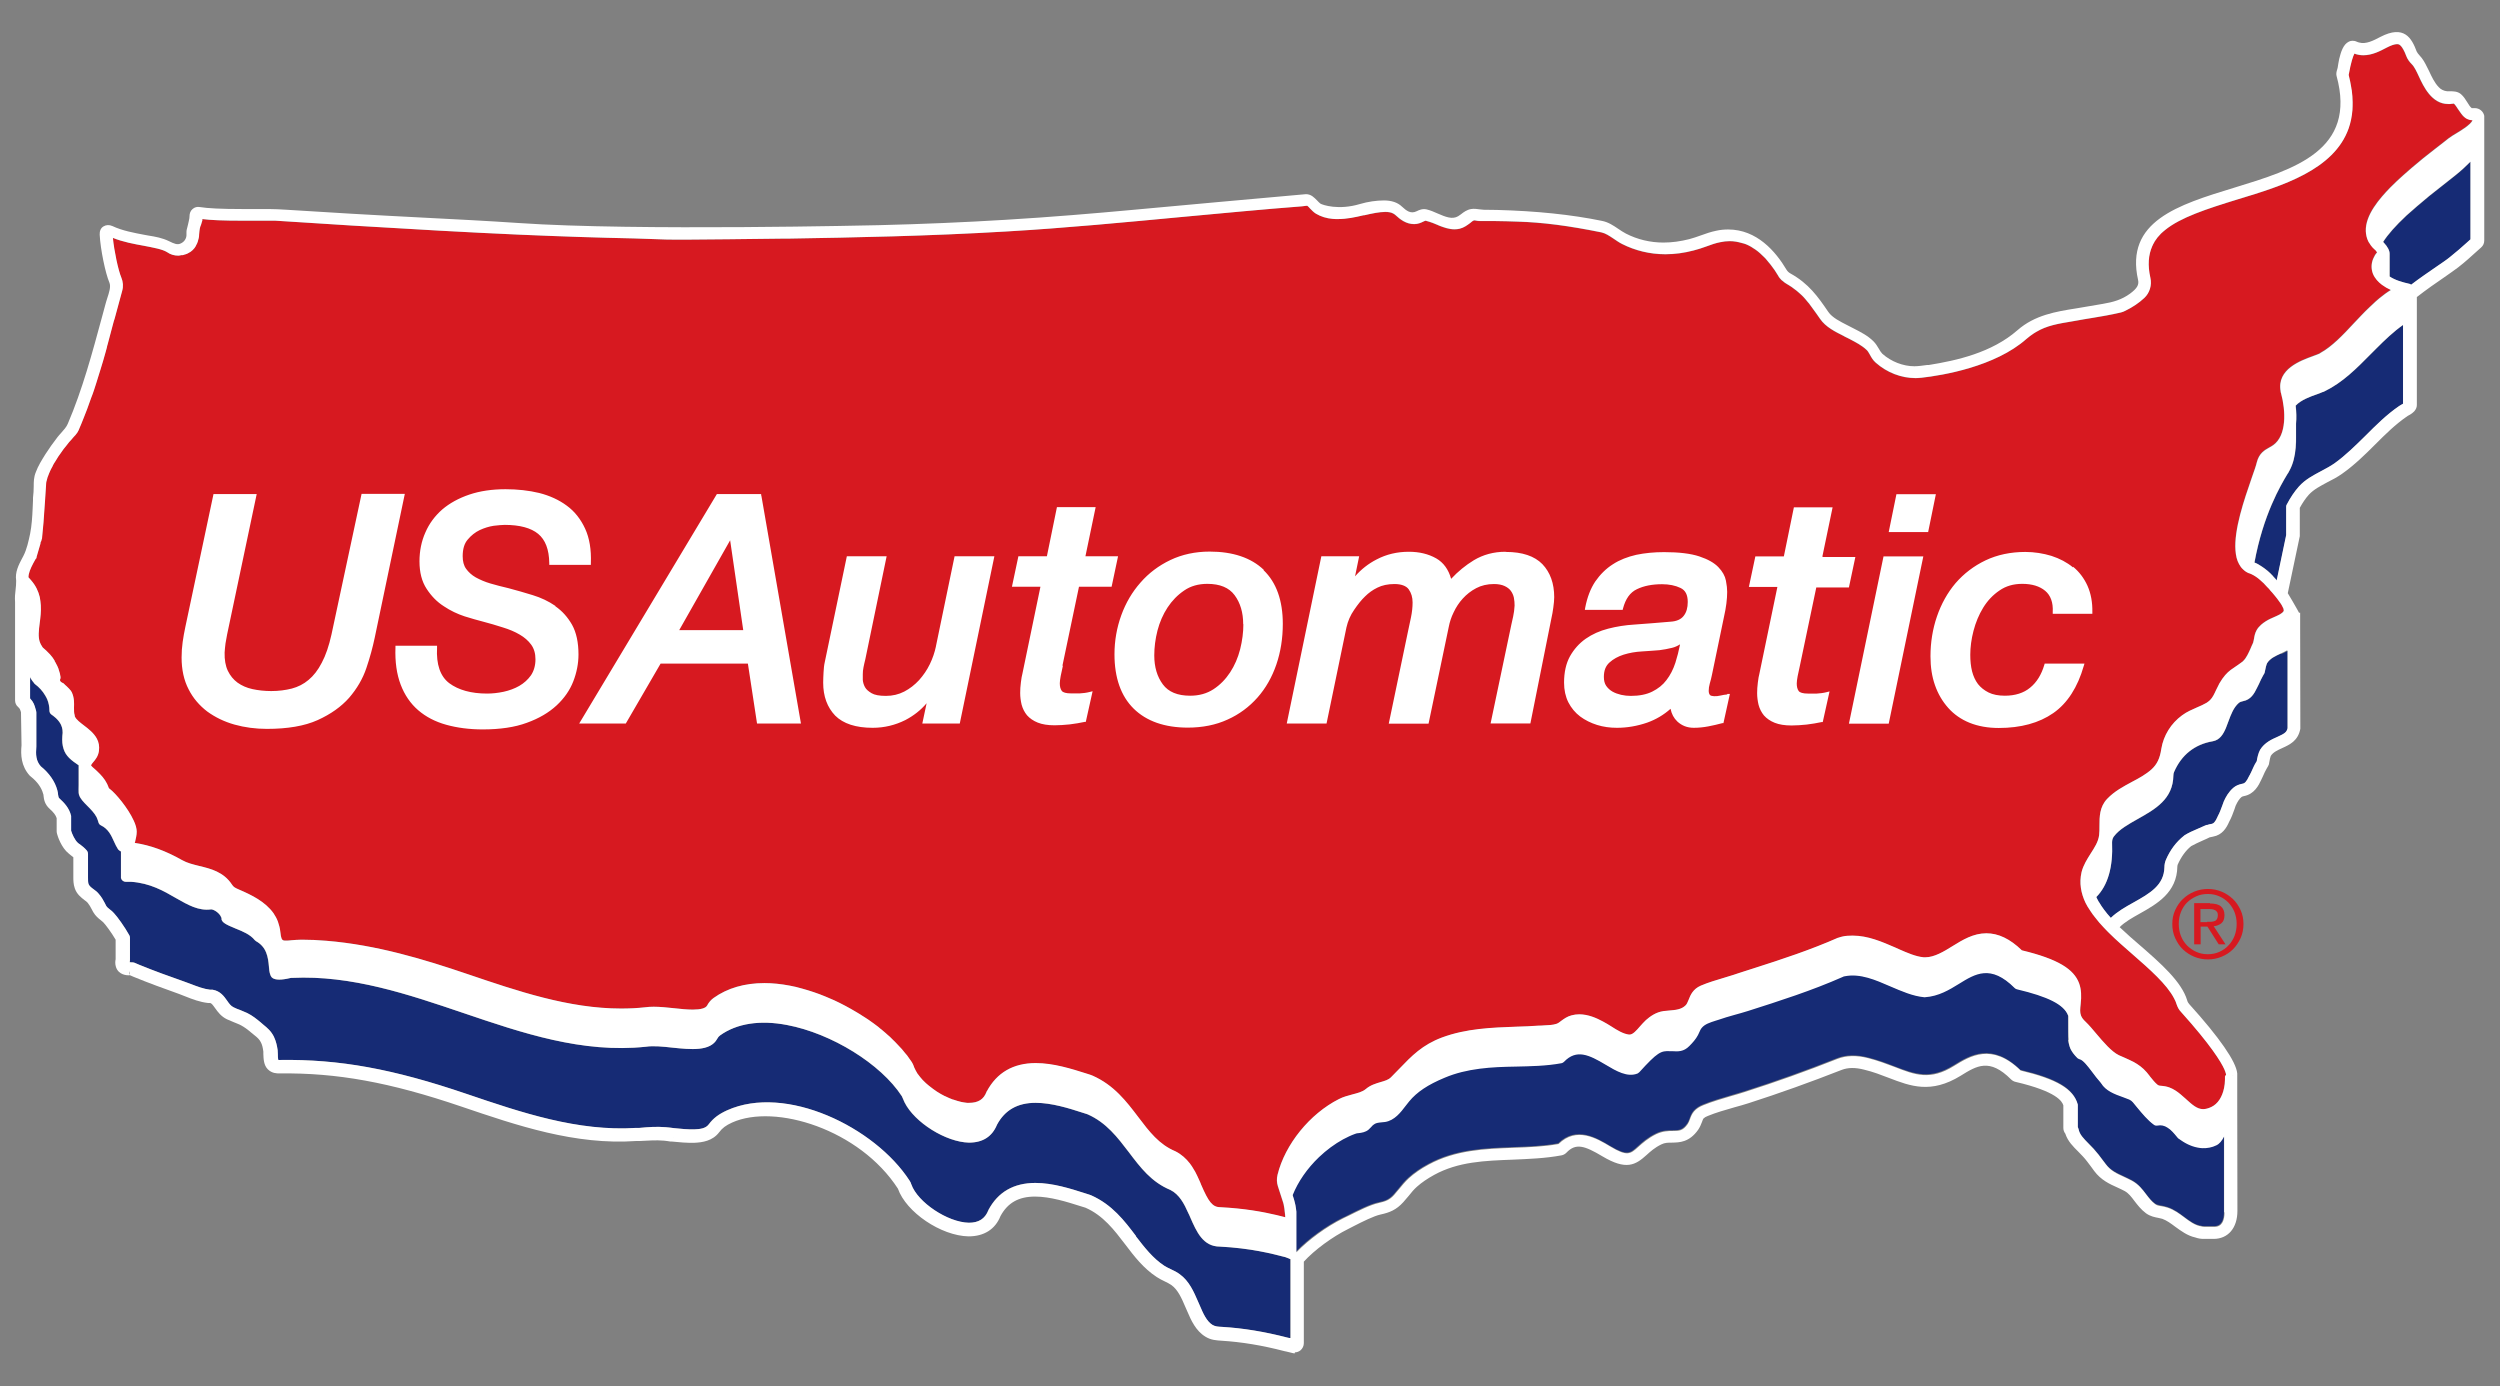
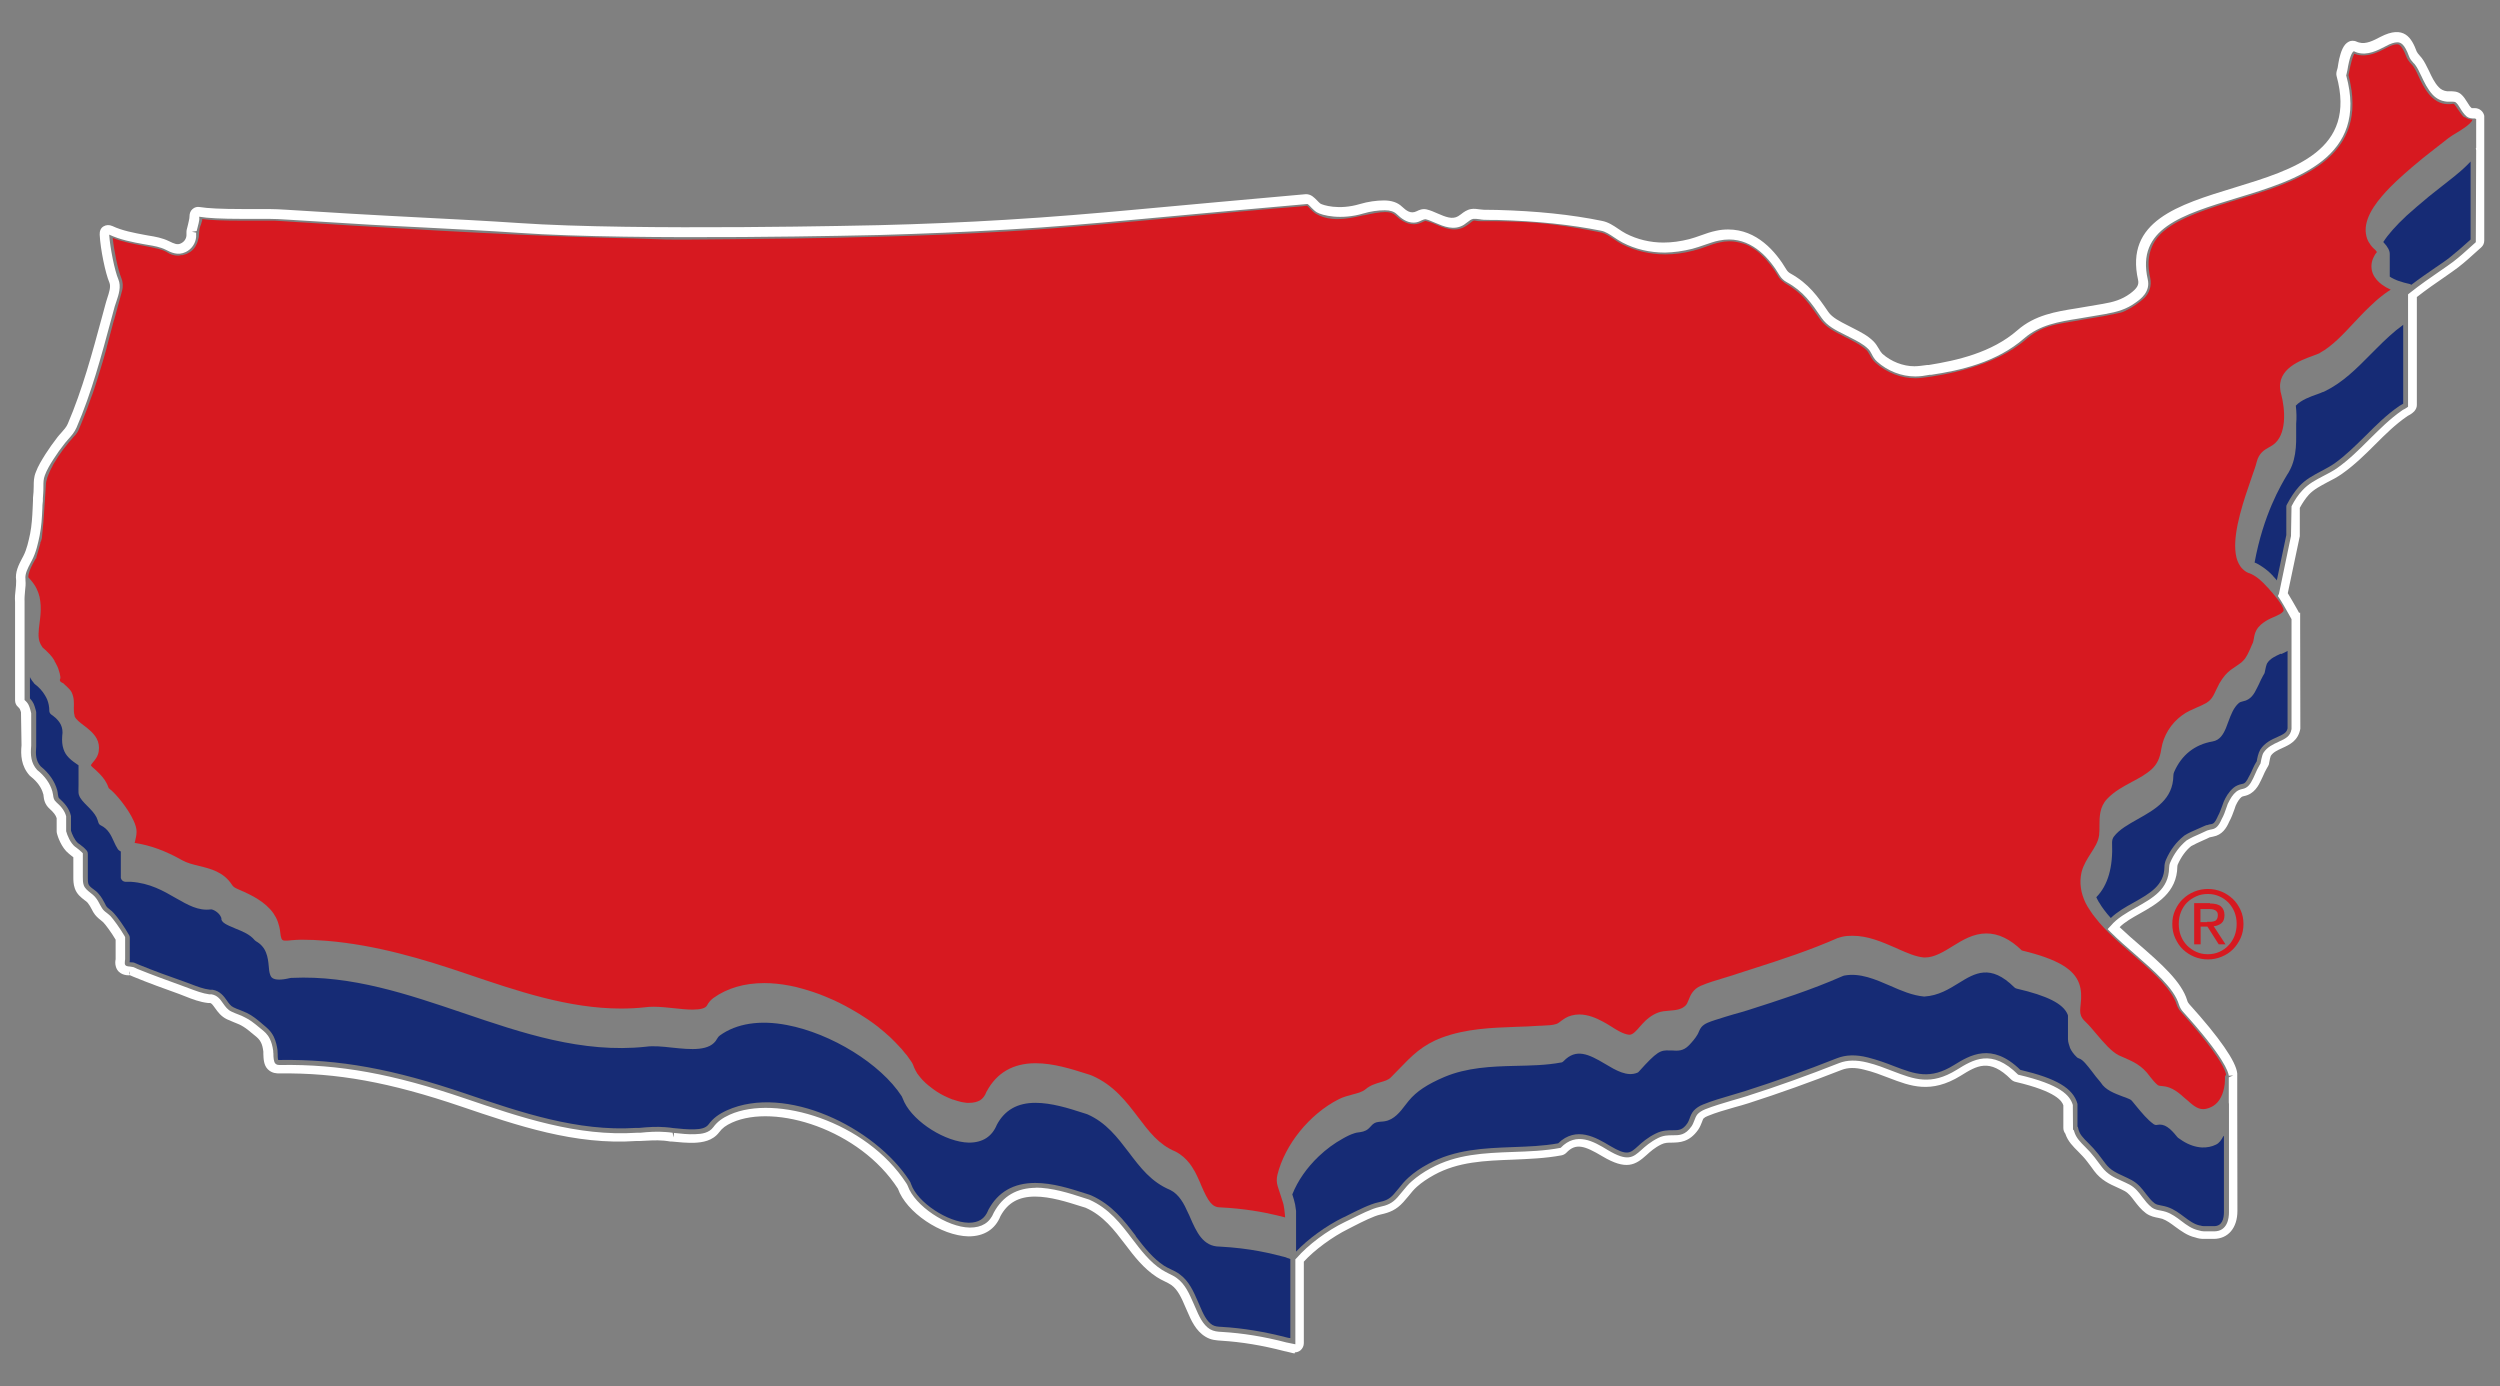
<svg xmlns="http://www.w3.org/2000/svg" id="a" viewBox="0 0 139.46 77.33">
  <rect x="0" y="0" width="139.46" height="77.33" fill="#808080" stroke="none" />
  <defs>
    <style>.b{fill:#fff;}.c{fill:#d71920;}.d{fill:#162b75;}</style>
  </defs>
  <path class="b" d="m72.25,75.49h-.1s-.37-.09-.37-.09c-.02,0-.08-.02-.14-.03-1.23-.32-2.38-.51-3.51-.58-.27-.02-.57-.03-.88-.22-.55-.33-.81-.93-1.02-1.42l-.11-.25c-.2-.47-.41-.95-.77-1.21-.11-.08-.24-.14-.38-.21-.15-.07-.3-.15-.44-.24-.74-.48-1.26-1.16-1.76-1.82-.61-.8-1.23-1.62-2.22-2.05l-.26-.08c-.76-.24-1.7-.54-2.55-.54-.92,0-1.53.35-1.93,1.09-.29.73-.91,1.13-1.78,1.13-1.54-.03-3.48-1.35-3.94-2.66-2.13-3.3-6.85-4.77-9.25-3.69-.35.16-.55.31-.72.54-.37.49-.94.57-1.39.59-.43.01-.85-.03-1.25-.07h-.08c-.12-.02-.25-.04-.37-.05-.45-.04-.88,0-1.35.02h-.19c-3.4.24-6.63-.86-9.75-1.92-4-1.36-6.94-1.89-10.14-1.85-.16,0-.43,0-.66-.23-.23-.23-.24-.58-.25-.86,0-.07,0-.11,0-.13-.03-.23-.07-.39-.14-.52-.08-.16-.19-.26-.38-.41l-.16-.13c-.2-.17-.38-.31-.6-.42-.12-.06-.23-.1-.35-.15-.14-.06-.27-.11-.4-.17-.33-.16-.51-.41-.66-.62-.15-.21-.2-.27-.28-.29-.04,0-.08,0-.12,0-.45-.05-.87-.21-1.27-.37-.14-.05-.25-.1-.36-.14-.81-.29-1.67-.6-2.52-.95-.08-.03-.15-.06-.23-.1v.02c-.15,0-.6-.02-.75-.46-.06-.18-.04-.35-.02-.44,0-.29,0-.53,0-.76v-.33c-.24-.41-.57-.85-.69-.97-.04-.04-.09-.08-.14-.12-.13-.1-.29-.23-.42-.45l-.08-.15c-.08-.15-.14-.26-.23-.37-.04-.05-.11-.1-.18-.15-.19-.15-.43-.33-.54-.66-.08-.23-.08-.45-.08-.63v-1.1s-.09-.07-.14-.11l-.11-.09c-.43-.34-.63-.99-.66-1.11-.01-.04-.02-.09-.02-.14v-.73c-.05-.17-.17-.32-.39-.52-.28-.25-.32-.53-.34-.71,0-.06-.01-.1-.03-.15-.09-.33-.33-.66-.67-.93l-.07-.06c-.49-.54-.51-1.17-.46-1.7l-.03-1.84c-.05-.16-.06-.2-.16-.29-.11-.09-.17-.23-.17-.37v-.13s0-5.36,0-5.36c-.02-.23,0-.47.03-.7.02-.16.03-.31.03-.45v-.05c-.07-.46.14-.87.33-1.23l.07-.13c.2-.39.29-.83.38-1.25.09-.46.12-.94.14-1.4,0-.15.02-.31.02-.46v-.14c.01-.11.02-.22.03-.33,0-.11.01-.21.01-.32,0-.24,0-.5.12-.79.13-.35.32-.65.53-.99.2-.31.43-.64.68-.96.06-.08.13-.15.19-.22.15-.17.3-.33.38-.52.82-1.91,1.37-3.97,1.91-5.96l.2-.74c.02-.09.06-.19.09-.3.1-.31.22-.65.12-.88-.22-.51-.5-1.86-.54-2.67-.01-.2.06-.37.21-.46s.32-.1.5-.02c.55.26,1.21.38,1.79.49l.22.04c.38.06.77.13,1.14.31.31.15.48.23.68.12.17-.08.29-.25.3-.44,0-.04,0-.09,0-.13,0-.06,0-.11.01-.17l.02-.08c.04-.17.08-.3.1-.42.03-.12.04-.2.04-.27,0-.15.05-.3.17-.4.11-.1.26-.14.41-.11.42.07,1.19.11,2.35.11.33,0,.64,0,.92,0h.56c.34,0,.67.02,1.01.04l3.59.22c1.35.08,2.7.15,4.05.22,1.74.09,3.54.18,5.31.3,6.53.45,19.94.12,20.07.12,2.43-.06,4.81-.16,7.08-.3,2.52-.15,4.98-.36,7.05-.55,3.24-.3,6.47-.59,9.71-.88h0c.29,0,.46.19.62.35.07.07.14.15.19.18.12.07,1,.38,2.2.02.44-.13.92-.2,1.34-.2s.76.11,1,.34c.25.23.49.43.83.26.14-.07.32-.15.55-.1.21.05.42.14.62.23.42.18.81.35,1.14.15.05-.03.1-.07.16-.11.15-.12.33-.25.56-.29.17-.03.35,0,.5.02.07,0,.14.02.2.02.25.01.49,0,.74.01,2.23.06,4.15.26,5.86.61.36.07.64.26.92.45.13.09.27.18.42.26.64.33,1.36.5,2.09.5.49,0,.96-.07,1.44-.19.22-.06.43-.13.65-.21.28-.1.56-.2.86-.26.22-.05.45-.07.66-.07,1.6,0,2.65,1.22,3.26,2.25.05.08.12.15.21.2,1.03.57,1.54,1.3,2.12,2.15.22.32.67.54,1.06.74l.35.18c.39.2.79.4,1.11.72.13.13.21.27.29.4.06.11.13.22.2.29.49.44,1.16.7,1.79.7.23,0,.47-.04.71-.07h.09c1.55-.25,3.51-.68,4.95-1.94.97-.85,2.15-1.04,3.29-1.22l1.47-.25c.59-.1,1.05-.23,1.52-.57.39-.29.51-.49.45-.76-.74-3.28,2.22-4.19,5.36-5.15,3.37-1.03,6.85-2.09,5.71-6.24-.03-.12,0-.25.04-.37,0-.03.02-.05.02-.07.03-.21.06-.36.09-.51.09-.37.22-.81.54-.96.1-.05.26-.08.45.01.04.02.08.03.12.04.38.11.8-.11,1.18-.31,1.33-.69,1.75.06,2.03.81.03.07.09.14.16.22.04.05.08.09.12.14.16.21.27.45.38.67l.03.06c.14.3.3.65.54.9.12.13.28.21.47.23.05,0,.1,0,.16,0,.18,0,.42,0,.61.16.15.13.26.3.35.45.08.13.15.25.25.33.01,0,.06,0,.09,0h.08c.26,0,.48.18.53.43v.08s0,6.88,0,6.88c0,.15-.06.28-.17.38l-.28.25c-.3.27-.6.55-1,.86-.18.14-.46.33-.77.55-.46.31-1.04.72-1.54,1.11v6.03c0,.13-.06.25-.15.35-.04.04-.15.15-.36.25-.69.47-1.26,1.04-1.81,1.59-.57.57-1.16,1.15-1.84,1.63-.28.2-.57.35-.83.48-.39.21-.76.4-1.03.69-.19.21-.35.45-.51.74v1.58s-.67,3.18-.67,3.18c.16.26.36.61.49.84.06.11.11.19.12.22,0,.01.01.02.02.03h.06v.8s.01,5.61.01,5.61v.06c-.12.67-.59.89-1.01,1.08-.26.12-.51.23-.64.44-.02.03-.06.22-.09.39,0,.06-.03.13-.06.18l-.07.12c-.08.13-.14.27-.22.45l-.09.19c-.14.3-.38.8-.97.91-.06.01-.1.03-.13.05-.12.1-.22.25-.33.49l-.06.18c-.08.22-.17.48-.3.71-.15.35-.39.74-.9.83-.06.01-.12.03-.19.04-.11.06-.26.12-.39.18-.22.1-.45.2-.64.31-.3.24-.56.6-.75,1.03-.01.03-.02.07-.02.1-.02,1.46-1.13,2.09-2.11,2.64-.41.23-.82.46-1.11.75.38.36.79.72,1.13,1.01,1.15,1,2.33,2.03,2.64,3.08.02.08.06.14.11.2,1.69,1.87,2.62,3.21,2.68,3.87,0,.06,0,.12,0,.18v1.34s0,.04,0,.08v.03s.01,6.04.01,6.04c0,.95-.52,1.56-1.33,1.56h-.55c-.15,0-.3-.02-.47-.08-.45-.1-.8-.37-1.12-.6-.24-.18-.47-.35-.72-.44-.07-.02-.14-.03-.21-.05-.2-.04-.45-.08-.7-.26-.28-.21-.47-.46-.64-.68-.18-.24-.33-.44-.55-.56-.13-.07-.26-.13-.39-.19-.45-.2-.93-.42-1.31-.93l-.16-.22c-.16-.21-.3-.41-.47-.59-.09-.1-.18-.18-.26-.27-.28-.28-.58-.57-.72-1-.07-.09-.11-.2-.11-.32v-1.26c-.07-.22-.36-.77-2.67-1.31-.09-.02-.18-.07-.25-.14-1.2-1.2-1.91-.76-2.81-.2-1.66,1.02-2.8.58-4,.12-.44-.17-.88-.34-1.38-.46-.5-.13-.91-.12-1.25.01-1.76.69-3.46,1.3-5.2,1.86-.26.08-.52.16-.79.23-.52.15-1.02.29-1.48.48-.11.04-.19.09-.24.14-.03.03-.06.12-.09.2-.05.13-.11.28-.21.43-.5.71-1.05.71-1.46.72-.22,0-.4,0-.6.1-.37.18-.61.4-.82.59-.62.56-1.13.87-2.47.07-.99-.59-1.48-.75-2-.2-.08.08-.17.13-.28.15-.91.17-1.83.2-2.72.24-1.56.06-3.03.11-4.38.85-.38.21-.69.42-.96.66-.17.15-.31.32-.46.51-.11.13-.2.24-.3.35-.39.43-.76.58-1.27.69-.37.08-1.01.4-1.48.64-.13.07-.24.12-.33.17-.87.43-1.88,1.17-2.47,1.82v4.55c0,.15-.07.3-.19.4-.09.07-.2.11-.32.11Zm-14.5-9.24c.93,0,1.91.31,2.7.57l.22.07s.06.02.09.03c1.11.49,1.76,1.35,2.4,2.19.49.64.98,1.29,1.65,1.72.13.08.26.15.38.21.16.08.32.15.46.26.47.34.7.89.93,1.41l.11.25c.18.42.4.94.81,1.19.21.12.42.14.66.15,1.17.07,2.35.26,3.61.59.04,0,.07.02.1.02l.39.08v-4.74s.07-.07.07-.07c.63-.73,1.71-1.54,2.69-2.01l.31-.15c.54-.27,1.19-.6,1.62-.69.43-.09.71-.2,1.01-.54.09-.1.18-.21.26-.31.18-.22.34-.42.54-.59.3-.26.64-.5,1.05-.72,1.45-.79,2.98-.85,4.6-.91.87-.03,1.77-.06,2.65-.23.88-.92,1.85-.35,2.62.12,1.12.67,1.41.42,1.88,0,.22-.2.5-.45.94-.67.3-.15.56-.15.81-.15.38,0,.7,0,1.05-.5.07-.1.11-.21.15-.31.05-.14.1-.26.18-.36.1-.11.24-.2.43-.28.48-.19,1-.34,1.5-.49.29-.08.55-.16.81-.24,1.73-.55,3.42-1.16,5.17-1.85.44-.17.95-.18,1.56-.03.53.13.98.31,1.42.48,1.2.46,2.13.82,3.57-.07.92-.57,1.95-1.21,3.43.27,2.41.56,2.89,1.17,3.05,1.69v.07s.01,1.3.01,1.3l.05.05.02.07c.1.34.34.58.61.85.09.09.18.18.27.28.18.2.34.41.5.63l.16.21c.31.41.69.59,1.1.77.16.07.3.14.44.21.32.17.52.43.71.69.17.22.32.42.54.59.15.11.32.14.49.17.1.02.2.04.29.07.33.11.6.31.86.51.3.23.59.44.95.52.13.04.23.06.33.06h.55c.75,0,.83-.74.83-1.06v-6.04s-.01-.09-.01-.09h0v-.3s0-1.1,0-1.1l.25-.11-.25.02c-.02-.2-.26-1.04-2.56-3.58-.1-.11-.17-.24-.22-.39-.27-.91-1.4-1.89-2.49-2.84-.4-.35-.89-.77-1.31-1.19l-.18-.18.18-.19c.35-.42.88-.72,1.39-1.01.95-.53,1.84-1.03,1.86-2.21,0-.1.02-.21.06-.3.22-.51.53-.92.92-1.24.25-.15.49-.26.73-.36.13-.06.27-.12.41-.19.13-.04.21-.06.28-.07.22-.04.37-.19.53-.56.12-.21.2-.44.27-.65l.07-.2c.15-.32.29-.53.47-.68.1-.08.21-.13.36-.16.28-.05.43-.26.59-.59l.1-.22c.08-.19.16-.35.24-.49l.07-.12s.07-.44.16-.59c.21-.33.55-.48.85-.62.42-.19.65-.31.72-.71v-6.13s-.08-.14-.15-.27c-.14-.25-.37-.66-.53-.9l-.08-.12.06-.13.67-3.22.03-1.66c.18-.35.38-.65.61-.89.33-.36.73-.57,1.17-.8.25-.13.53-.27.78-.45.65-.46,1.21-1.02,1.76-1.57.58-.57,1.16-1.16,1.84-1.63.04-.03.07-.05.12-.07.14-.07.21-.14.22-.14v-6.27s.1-.08.1-.08c.54-.43,1.17-.87,1.64-1.19.33-.23.6-.41.78-.55.39-.3.68-.57.97-.83l.29-.26.02-5.12-.02-.12.02-.02v-1.61s-.07-.03-.07-.03c-.16,0-.32,0-.47-.12-.15-.13-.26-.3-.35-.45-.08-.13-.15-.25-.25-.33-.05-.04-.17-.04-.28-.04-.08,0-.15,0-.22,0-.31-.03-.57-.16-.78-.38-.29-.31-.48-.71-.63-1.03l-.03-.06c-.1-.21-.19-.41-.32-.58-.03-.04-.06-.08-.1-.11-.09-.1-.19-.21-.25-.38-.25-.68-.46-.77-.65-.77-.16,0-.38.07-.65.22-.46.24-1,.52-1.57.36-.07-.02-.13-.05-.2-.08-.02,0-.15.05-.28.62-.03.14-.06.28-.08.42-.02.09-.03.13-.04.18-.01.04-.03.11-.03.13,1.26,4.59-2.79,5.83-6.05,6.82-3.16.96-5.66,1.73-5.02,4.56.16.69-.41,1.1-.65,1.27-.54.4-1.06.54-1.73.66l-1.47.25c-1.12.18-2.17.35-3.04,1.1-1.54,1.35-3.59,1.8-5.2,2.04h-.09c-.25.05-.52.09-.79.09-.76,0-1.54-.3-2.13-.83-.14-.12-.23-.28-.3-.42-.06-.11-.12-.22-.2-.29-.27-.27-.64-.45-.99-.63l-.35-.18c-.45-.22-.96-.48-1.25-.91-.57-.83-1.02-1.49-1.95-2-.17-.09-.3-.22-.4-.38-.54-.91-1.46-2-2.82-2-.18,0-.37.02-.56.06-.27.05-.52.15-.8.24-.23.08-.46.16-.69.22-.52.13-1.03.2-1.52.21-.86,0-1.66-.19-2.37-.56-.17-.09-.32-.19-.47-.29-.24-.16-.47-.32-.73-.37-1.69-.34-3.58-.54-5.78-.6-.25,0-.51,0-.76-.01-.08,0-.16-.02-.24-.03-.13-.02-.25-.03-.35-.02-.11.02-.22.1-.33.19-.06.05-.13.1-.19.14-.55.34-1.13.09-1.6-.11-.19-.08-.37-.16-.53-.2-.08,0-.15.03-.22.06-.12.06-.26.13-.45.13-.4,0-.7-.24-.95-.48-.15-.14-.36-.21-.66-.21-.37,0-.8.06-1.2.18-1.25.37-2.3.11-2.6-.07-.11-.07-.21-.17-.3-.26-.06-.06-.17-.19-.22-.2-3.23.28-6.46.58-9.7.88-2.08.19-4.54.41-7.07.55-2.28.13-4.66.23-7.1.3-.13,0-13.56.34-20.12-.12-1.76-.12-3.56-.21-5.3-.3-1.35-.07-2.71-.13-4.06-.22l-3.59-.22c-.32-.02-.65-.04-.97-.04h-.56c-.28,0-.59,0-.92,0-1.2,0-1.98-.04-2.43-.12.02.12,0,.25-.03.36-.04.17-.07.3-.11.44l-.27.04.24.05v.07c0,.06,0,.11,0,.17-.03.36-.25.68-.58.84-.44.21-.81.03-1.12-.13-.3-.15-.64-.21-1-.27l-.23-.04c-.61-.11-1.3-.24-1.92-.53.05.75.31,2.03.51,2.49.17.4.02.86-.11,1.24-.03.09-.06.19-.09.27l-.2.74c-.54,2-1.09,4.08-1.93,6.02-.11.26-.29.46-.46.65-.06.07-.12.14-.18.21-.24.3-.46.61-.65.91-.2.31-.37.6-.48.9-.08.21-.08.4-.08.62,0,.11,0,.23-.01.36,0,.1-.02.21-.02.31v.14c-.02.15-.03.3-.03.45-.02.48-.05.98-.15,1.48-.09.43-.19.92-.43,1.38l-.07.13c-.16.31-.33.62-.29.92v.07c.02.2,0,.37-.02.55-.02.21-.04.44-.03.63v.04s0,.03,0,.03v5.42c.22.19.26.34.32.54l.05.2v1.81c-.05.54-.01.97.33,1.35.43.34.73.76.85,1.2.02.07.03.13.04.19.02.17.04.29.18.41.31.27.48.52.55.79v.06s0,.77,0,.77c.06.23.24.66.49.86l.07.05c.13.1.22.17.3.25l.07.07v1.32c0,.16,0,.31.05.46.07.19.22.3.38.43.09.07.18.14.24.21.14.16.22.31.3.47l.08.14c.08.14.18.22.29.3.07.06.14.11.2.17.16.17.54.69.79,1.12l.03.06v.41c0,.3,0,.54,0,.78,0,.04,0,.07-.01.11,0,.07-.02.15,0,.22.03.08.1.11.29.12l.18.03c.07.03.15.06.22.1.84.34,1.7.65,2.5.94.12.04.23.09.35.13.4.15.79.3,1.17.35h.04s.09,0,.09,0c.32.06.47.27.63.5.13.18.25.36.47.46.12.06.25.11.38.16.13.05.26.1.38.17.27.13.48.3.7.48l.16.13c.21.17.39.31.52.58.09.18.15.39.19.67,0,.04,0,.09.01.15,0,.23.02.47.11.56.08.08.16.08.29.08,3.27-.05,6.25.49,10.3,1.87,3.09,1.05,6.26,2.13,9.57,1.91h.19c.48-.05.94-.08,1.43-.04.13.01.25.02.38.04l.05.26.03-.25c.39.04.79.09,1.18.07.38-.01.77-.07,1.01-.39.22-.3.5-.51.92-.7,2.57-1.15,7.62.38,9.85,3.83.03.04.06.1.08.15.39,1.1,2.17,2.3,3.46,2.32.67,0,1.11-.27,1.34-.84.5-.92,1.29-1.38,2.38-1.38ZM7.22,54.17v.22s.03-.1.03-.1l-.03-.12Z" />
  <path class="c" d="m137.48,6.56c-.14-.12-.25-.29-.36-.45-.07-.1-.17-.27-.24-.32-.04,0-.07,0-.1.01-.03,0-.07,0-.1.01-.04,0-.08,0-.12,0-.92,0-1.38-.99-1.63-1.53-.12-.26-.26-.56-.4-.69-.13-.13-.24-.28-.3-.44-.03-.08-.06-.16-.09-.22-.21-.46-.35-.46-.43-.46-.14,0-.34.07-.59.2-.36.19-.8.42-1.29.42-.18,0-.34-.03-.5-.09-.08.15-.19.47-.32,1.19,0,0,0,0,0,0,.07.26.11.5.15.73,0,.04.01.08.02.11.03.23.05.45.05.67,0,.15,0,.3-.01.45-.03.37-.1.7-.21,1.02-.82,2.32-3.71,3.21-6.16,3.95-1.79.55-3.22,1.02-4.08,1.72-.08.07-.16.13-.23.2,0,0,0,0,0,0-.14.14-.26.29-.36.45,0,0,0,0,0,.01-.05.08-.09.16-.13.25-.21.48-.26,1.05-.1,1.76.09.41-.04.84-.34,1.12-.31.29-.66.52-1.07.72-.07.04-.16.07-.24.09-.55.13-1.09.22-1.57.3-.19.03-.35.06-.49.08-.22.04-.42.07-.62.11-.84.14-1.45.24-2.05.6l-.13.08c-.14.09-.28.2-.41.31-1.74,1.54-4.67,2.03-5.85,2.16-.11.01-.22.02-.33.02-.8,0-1.6-.31-2.22-.86-.16-.14-.25-.3-.33-.45-.06-.1-.11-.2-.18-.26-.26-.25-.59-.42-.95-.61l-.16-.08c-.06-.03-.13-.06-.19-.1-.44-.22-.99-.49-1.3-.95-.07-.1-.14-.2-.21-.3-.14-.19-.27-.37-.4-.55-.02-.03-.05-.06-.07-.08-.05-.06-.09-.11-.14-.17-.03-.03-.06-.06-.08-.09-.05-.05-.09-.1-.15-.15-.03-.03-.07-.06-.1-.09-.05-.04-.1-.09-.15-.13-.04-.03-.08-.06-.12-.09-.05-.04-.1-.08-.16-.12-.04-.03-.1-.06-.14-.09-.06-.04-.11-.07-.18-.11-.06-.03-.11-.08-.16-.12-.03-.02-.06-.04-.09-.07-.07-.07-.14-.15-.19-.25,0,0,0,0,0,0-.12-.2-.25-.4-.41-.6-.08-.1-.16-.2-.24-.29-.03-.03-.05-.07-.09-.1-.01-.01-.03-.03-.04-.04-.15-.15-.3-.29-.47-.41-.17-.12-.35-.23-.55-.31-.08-.03-.16-.05-.24-.07-.21-.06-.42-.1-.66-.1-.17,0-.35.02-.53.06-.26.05-.51.14-.78.24-.22.08-.46.16-.7.22-.53.14-1.05.21-1.55.21h-.05c-.83,0-1.66-.2-2.39-.57-.18-.09-.33-.2-.48-.3-.24-.16-.45-.3-.68-.35-1.83-.37-3.28-.56-4.69-.6-.4-.01-.81-.03-1.21-.03-.18,0-.37,0-.55,0-.06,0-.12,0-.18,0-.14,0-.26,0-.38-.03-.03,0-.05-.01-.08-.01-.06.01-.15.08-.24.16-.15.11-.33.25-.58.31-.09.02-.18.03-.28.03-.32,0-.61-.11-.87-.21l-.04-.02-.12-.05c-.12-.05-.24-.1-.37-.14-.07-.02-.14-.04-.21-.06-.02,0-.09.03-.13.05-.12.06-.29.14-.51.14-.45,0-.78-.26-1.05-.51-.08-.07-.22-.17-.56-.17s-.75.09-1.18.18h-.04c-.46.11-.93.21-1.42.21-.1,0-.2,0-.3-.01-.35-.03-.66-.13-.93-.29-.13-.08-.23-.19-.33-.29-.04-.05-.11-.12-.15-.15h-.06c-.08.01-.16.02-.24.03-2.22.17-4.48.39-6.66.59-3.2.3-6.51.62-9.78.81-4.34.26-8.61.34-12.2.4-.1,0-.21,0-.31,0-.25,0-5.65.08-6.53.05-.59-.02-1.19-.04-1.78-.06-1.99-.04-4.08-.11-6.4-.21-2.96-.13-5.88-.3-9.37-.51l-1.88-.12-2.36-.15c-.06,0-.17,0-.31,0-.15,0-.34,0-.56,0-.28,0-.59,0-.92,0-1.13,0-1.83-.03-2.28-.09,0,.03,0,.05,0,.07,0,.03-.02.06-.03.1-.01.05-.03.1-.04.14-.01.03-.03.07-.04.1-.01.03-.02.07-.03.11,0,.04-.02.09-.02.13-.01.07-.01.14-.02.21,0,.13-.03.26-.07.38,0,.03-.02.05-.03.08,0,.02-.01.04-.02.05-.02.04-.04.08-.06.12,0,.01-.01.03-.02.04-.01.02-.03.04-.04.06,0,0-.02.02-.02.03-.03.04-.06.07-.1.11-.05.04-.09.08-.15.12,0,0,0,0-.01,0,0,0-.01,0-.02.01-.01,0-.02.01-.03.02-.06.04-.13.07-.2.09,0,0-.01,0-.01,0-.04.01-.08.03-.12.04-.02,0-.04,0-.06,0-.04,0-.07.01-.11.02-.03,0-.06.01-.09.01-.22,0-.44-.06-.62-.19-.26-.17-.79-.26-1.3-.36-.55-.1-1.16-.21-1.73-.44.07.73.3,1.81.47,2.21.1.24.12.5.05.74-.14.5-.27,1-.41,1.51l-.02.07-.02.06-.02.06c-.11.42-.23.85-.34,1.28-.02.07-.04.13-.05.2-.02.07-.04.15-.06.22-.09.33-.19.67-.3,1.02-.03.1-.07.21-.1.32-.08.25-.15.5-.24.76-.05.16-.11.32-.17.47-.08.21-.15.43-.23.64-.06.15-.12.3-.18.46-.09.22-.17.44-.28.68,0,0,0,0,0,.01-.05.11-.11.2-.19.29,0,0,0,.01-.02.02-.07.07-.14.16-.21.24-.04.05-.08.09-.12.13-.06.08-.12.15-.18.23-.04.05-.09.11-.13.16-.07.09-.13.18-.19.27-.03.05-.07.09-.1.14-.06.09-.11.18-.16.26-.03.05-.06.1-.09.14-.04.06-.06.12-.09.18-.04.07-.08.14-.11.21-.05.1-.08.19-.12.29,0,.02-.02.05-.03.07-.02.07-.03.12-.05.19-.01.04-.03.09-.03.13-.01.1-.11,1.79-.15,2.21-.03.29-.05.57-.08.85v.03s-.01.03-.01.03l-.03.1v.03s-.02.02-.02.02c-.02.04-.03.07-.03.1v.03s-.01.03-.01.03l-.21.72v.05s-.04.04-.04.04c0,.01-.01.02-.02.03-.17.3-.32.59-.37.83-.01.06-.02.12-.02.17.06.06.1.11.15.17.13.15.23.3.31.46.08.16.13.31.17.47.03.15.05.31.06.46.02.35-.02.68-.06.98-.06.46-.09.79,0,1.06.03.09.07.17.13.26.01.02.03.04.04.06.13.11.25.22.36.34.01.01.03.03.04.04.1.11.19.23.26.35,0,0,0,.01,0,.02,0,.02.02.03.03.05.04.07.08.15.12.23.02.05.04.09.06.14,0,.02.02.04.02.07.05.13.08.26.1.4,0,.02,0,.05,0,.07-.02.08-.11.17.17.29.04.04.06.06.09.09.03.03.06.06.09.08.03.03.05.05.07.07.02.02.04.04.06.06.02.03.04.05.06.07,0,.01.02.02.03.03.02.03.04.06.06.1.14.3.13.6.12.86,0,.16,0,.3.04.42,0,.03,0,.06.02.09.08.16.29.32.5.48.25.19.55.42.72.74.1.19.15.42.11.69-.04.29-.2.48-.32.62-.05.06-.1.12-.12.17.03.06.15.16.21.21.05.04.1.09.14.13.2.19.41.41.55.7.02.05.04.1.06.14.01.03.02.04.02.06.02.05.03.05.07.08.33.25,1.01,1.06,1.33,1.76.11.23.17.45.17.62,0,.2-.05.39-.08.52,0,.03-.02.07-.03.11.88.13,1.74.45,2.64.96.28.16.61.24.97.33.63.15,1.35.33,1.81,1.03.09.14.16.18.39.28.72.31,1.46.67,1.93,1.32.1.15.19.31.25.48.06.17.11.36.13.55.02.19.04.31.07.38.05.12.12.12.24.12.09,0,.2,0,.31-.02.16-.01.34-.03.55-.03h.04c.44,0,.9.02,1.36.06,2.8.23,5.44,1.03,7.88,1.86,2.77.94,5.64,1.92,8.56,1.92.45,0,.9-.02,1.34-.07.14-.02.3-.03.48-.03.36,0,.75.04,1.12.08.36.04.74.08,1.06.08.45,0,.72-.08.8-.23.09-.17.21-.31.36-.42.77-.55,1.73-.83,2.84-.83.45,0,.92.05,1.4.14.23.04.47.1.71.17.43.12.86.26,1.29.44.16.07.33.14.49.21.43.2.84.42,1.24.66.07.04.13.08.2.12.08.05.16.11.25.16.07.04.14.09.2.13.1.07.21.15.31.22.04.03.08.06.12.09.09.06.17.13.25.2.05.04.11.08.16.13.08.07.16.13.23.2.05.04.1.09.15.13.06.06.12.12.18.18.06.06.12.11.17.17.06.06.11.12.17.18.05.05.1.11.15.16.06.07.12.14.17.21.04.05.08.1.12.14.05.07.09.13.14.2.01.02.02.03.03.04.03.04.06.08.09.13.05.08.08.15.11.23,0,.03.02.05.03.08.05.11.1.21.17.32,0,.01.02.03.03.04.08.11.16.21.26.32.01.01.02.02.03.03.1.1.21.21.33.3.01,0,.02.02.04.03.12.1.25.19.38.28.01,0,.02.01.03.02.14.09.28.17.42.24,0,0,.02,0,.03.01.15.07.29.14.44.19,0,0,.01,0,.02,0,.15.05.3.1.44.13.11.02.22.04.32.05,0,0,0,0,.01,0,.04,0,.07,0,.11,0,.25,0,.45-.05.61-.14,0,0,0,0,0,0,.16-.1.27-.25.35-.45v-.02s.02-.02.02-.02c.56-1.05,1.48-1.58,2.73-1.58.99,0,2,.32,2.82.58l.22.07s.09.03.13.05c1.2.53,1.89,1.44,2.55,2.31.62.82,1.16,1.53,2.07,1.91.34.17.6.41.81.68h0s0,0,0,0c.04.06.08.11.12.17.01.02.02.03.03.05.04.07.08.13.12.2,0,.01.01.02.02.03.04.07.07.13.1.2,0,.01.01.02.02.04.04.08.07.16.11.24.04.09.08.17.11.26,0,0,0,0,0,0,.4.93.62,1.25,1.07,1.25,1.36.07,2.38.26,3.14.44h0c.17.04.33.08.48.12,0-.11-.02-.22-.03-.32-.01-.11-.02-.2-.04-.29-.01-.08-.03-.16-.05-.22-.09-.28-.18-.57-.29-.9-.07-.21-.07-.43-.02-.64.42-1.7,1.8-3.4,3.42-4.22.25-.13.5-.19.75-.26.3-.08.56-.14.75-.3.27-.23.57-.31.83-.39.24-.07.43-.12.58-.27.16-.16.32-.32.46-.47.69-.72,1.29-1.34,2.39-1.75,1.35-.5,2.77-.55,4.14-.6.42-.01.85-.03,1.27-.06.08,0,.16,0,.24-.01.25-.01.53-.02.73-.09.09-.03.17-.09.27-.17.15-.11.33-.24.57-.3.14-.04.29-.06.44-.06.5,0,.97.21,1.32.4.16.08.31.18.46.27.34.22.67.42.99.46.01,0,.02,0,.04,0,.18,0,.38-.23.57-.45.11-.12.22-.25.34-.36.23-.2.55-.44.98-.5.1-.01.2-.02.3-.03.38-.03.69-.06.92-.28.08-.07.12-.18.18-.32.1-.26.24-.6.68-.79.42-.18.87-.31,1.3-.44.17-.05.35-.11.52-.16l.27-.09s0,0,0,0l.34-.11c.18-.06.35-.11.53-.17,0,0,0,0,0,0,1.57-.5,3.17-1.03,4.69-1.7h.02s.02-.01.02-.01l.17-.05h.02s.02-.01.02-.01c.18-.04.37-.05.57-.05.85,0,1.63.34,2.37.66l.22.1c.46.2.93.41,1.38.45.03,0,.06,0,.08,0,.51,0,1.05-.33,1.53-.63.55-.34,1.15-.71,1.88-.71.67,0,1.32.31,1.98.95,2.04.49,2.9,1.06,3.19,1.83.13.35.14.73.09,1.17-.03.28-.05.46.02.64.04.11.12.22.25.34.2.19.4.43.61.68.39.46.84.99,1.25,1.19.11.05.22.1.32.14.17.08.34.15.51.24.25.14.5.31.73.58.05.06.11.13.16.2,0,0,.02.02.02.03.14.17.27.34.42.46.04.03.07.04.12.05.03,0,.06,0,.11.01.12.01.26.03.43.09.24.09.44.23.62.38.11.09.21.18.31.27,0,0,0,0,0,0,0,0,.02.02.03.02.32.29.59.53.92.53.14,0,.29-.04.46-.12.36-.17.61-.55.71-1.06,0,0,0,0,0,0,.03-.14.05-.3.05-.46v-.09s0-.09,0-.09l.04-.07s.02-.03.02-.03c0-.02,0-.04-.01-.06-.01-.05-.04-.13-.08-.23-.19-.43-.76-1.36-2.42-3.21-.06-.06-.11-.13-.15-.2-.04-.07-.07-.15-.1-.23-.03-.11-.08-.22-.14-.33-.4-.78-1.37-1.63-2.31-2.45-.42-.37-.9-.78-1.32-1.2-.03-.03-.05-.05-.08-.08,0-.06.02-.11.04-.17,0,0,0,0,0,0-.02.05-.03.11-.04.17,0,0-.01-.01-.02-.02-.07-.07-.14-.15-.21-.22-.07-.07-.13-.15-.2-.22,0,0,0,0,0,0,0,0,0,0,0,0,0,0-.01-.01-.02-.02-.1-.12-.2-.24-.29-.36,0,0,0-.01-.01-.02-.02-.02-.04-.05-.06-.07,0,0,0,0,0,0-.1-.14-.19-.28-.28-.42,0,0-.01-.02-.02-.03-.04-.07-.08-.15-.12-.22-.25-.53-.36-1.1-.22-1.71.1-.4.31-.72.51-1.04.21-.33.42-.64.47-1.02.02-.16.02-.34.02-.53,0-.49,0-1.05.43-1.5.41-.43.91-.69,1.39-.95.4-.21.78-.42,1.09-.7.3-.28.46-.6.54-1.14.12-.74.54-1.42,1.16-1.87.27-.2.56-.32.83-.44.19-.08.37-.16.54-.26.07-.04.13-.1.19-.15.14-.14.23-.33.33-.55.06-.13.12-.25.19-.38.23-.39.42-.59.63-.75.08-.06.17-.12.26-.18.1-.07.21-.14.34-.24.02-.02.03-.03.05-.05.02-.02.04-.04.06-.06.16-.16.28-.43.38-.65l.03-.07c.03-.06.04-.11.07-.16.02-.05.05-.1.06-.14,0-.03.01-.05.02-.08,0-.03.01-.07.02-.1.02-.14.05-.32.15-.5.07-.12.15-.21.25-.3.16-.14.34-.25.51-.33.07-.03.13-.06.2-.09.25-.11.47-.2.55-.35,0,0,0-.03,0-.04,0,0,0,0,0,0,0-.02,0-.03-.01-.06,0-.02-.01-.04-.02-.06,0,0,0,0,0,0-.02-.04-.05-.1-.08-.16-.04-.06-.09-.14-.15-.22-.06-.09-.14-.19-.23-.3-.05-.06-.1-.12-.15-.18-.06-.06-.12-.13-.18-.21l-.03-.03-.03-.03-.02-.02-.02-.02s-.09-.1-.13-.14c-.04-.05-.09-.09-.13-.13-.08-.08-.17-.15-.25-.22-.17-.13-.33-.22-.49-.28h-.02s-.02-.01-.02-.01c-.12-.05-.22-.12-.31-.21-.09-.08-.16-.18-.22-.29-.12-.22-.18-.48-.2-.77-.09-1.16.48-2.82.91-4.06.13-.37.24-.68.28-.86.13-.51.44-.68.69-.82.07-.04.15-.08.23-.14.75-.54.7-1.9.43-2.9l-.02-.06v-.02s0-.02,0-.02c-.23-1.24,1.14-1.72,1.8-1.96l.05-.02c.12-.04.24-.09.31-.12.02-.01.04-.02.06-.04.64-.35,1.25-.99,1.89-1.68.12-.13.24-.26.36-.38.16-.17.33-.34.5-.5.05-.04.09-.09.14-.13.06-.06.12-.11.18-.17h0c.07-.06.15-.13.22-.19.21-.17.42-.33.64-.46-.18-.08-.35-.18-.5-.29-.21-.16-.39-.35-.5-.61-.11-.28-.1-.59.02-.86.05-.12.12-.24.21-.34-.02-.03-.04-.05-.06-.08-.02-.03-.05-.06-.09-.09-.08-.07-.14-.14-.2-.22-.03-.04-.05-.08-.07-.11-.03-.04-.06-.08-.08-.13-.08-.17-.12-.35-.13-.55-.03-.91.77-1.82,1.37-2.44.23-.23.47-.46.72-.68.16-.14.32-.28.48-.42.42-.36.84-.7,1.27-1.03.18-.14.36-.28.54-.42l.24-.19c.12-.09.28-.19.45-.29.13-.08.3-.18.45-.29.21-.15.4-.31.44-.45-.1,0-.29-.02-.45-.16ZM3,36.88s0-.01,0-.02c0,0,0,0,0,.01h0Zm118.34,13.89c.11-.24.25-.45.43-.62s.39-.31.63-.41.5-.15.77-.15.52.05.76.15.45.24.63.41.32.38.43.62c.11.24.16.5.16.77s-.05.55-.16.79c-.11.24-.25.45-.43.63s-.39.31-.63.41c-.24.1-.49.15-.76.15s-.53-.05-.77-.15c-.24-.1-.45-.24-.63-.41s-.32-.39-.43-.63c-.11-.24-.16-.5-.16-.79s.05-.53.16-.77Zm.32,1.44c.08.21.2.38.34.53.15.15.32.27.52.36.2.09.41.13.64.13s.44-.04.64-.13c.2-.09.37-.2.51-.36.15-.15.26-.33.34-.53.08-.21.12-.43.12-.67s-.04-.45-.12-.66c-.08-.2-.2-.38-.34-.53-.15-.15-.32-.27-.51-.35-.2-.09-.41-.13-.64-.13s-.45.04-.64.13c-.2.09-.37.2-.52.35-.15.15-.26.33-.34.53-.08.2-.12.42-.12.66s.04.47.12.67Zm1.62-1.81c.27,0,.48.05.61.16.13.11.2.27.2.49,0,.21-.06.36-.17.45-.12.1-.26.15-.43.17l.66,1.01h-.38l-.63-.99h-.38v.99h-.36v-2.3h.89Zm-.16,1.02c.08,0,.16,0,.23,0,.07,0,.14-.02.19-.04.06-.02.1-.06.13-.11.03-.05.05-.12.05-.21,0-.08-.01-.14-.04-.18-.03-.05-.07-.08-.12-.11-.05-.02-.1-.04-.16-.05-.06,0-.12-.01-.18-.01h-.47v.73h.37Z" />
  <path class="d" d="m124.06,63.4v4.21c0,.36-.09.79-.55.79h-.55c-.07,0-.15-.01-.24-.04,0,0-.02,0-.02,0-.31-.07-.58-.27-.86-.48-.28-.21-.57-.43-.94-.55-.12-.04-.23-.06-.33-.08-.15-.03-.27-.05-.37-.12-.19-.14-.33-.33-.49-.53-.21-.28-.43-.57-.8-.77-.15-.08-.3-.15-.45-.22-.39-.18-.73-.33-1-.69-.05-.07-.1-.14-.16-.21-.16-.22-.33-.44-.52-.65-.1-.1-.19-.2-.28-.29-.29-.29-.51-.5-.57-.83,0-.04-.02-.07-.04-.1v-1.19s0-.05,0-.07c-.24-.87-1.16-1.42-3.19-1.9-1.6-1.56-2.82-.81-3.71-.26-1.33.82-2.16.5-3.32.06-.43-.17-.92-.35-1.47-.49-.67-.17-1.23-.15-1.72.04-1.74.69-3.43,1.29-5.15,1.84-.26.08-.53.16-.8.24-.51.15-1.03.3-1.52.5-.23.09-.4.21-.53.35-.12.14-.18.3-.23.44-.04.1-.07.19-.12.26-.27.39-.48.39-.83.39-.25,0-.57,0-.93.18-.47.23-.77.5-1,.71-.44.4-.6.55-1.56-.02-.75-.45-1.88-1.13-2.89-.14-.83.15-1.69.18-2.53.21-1.58.06-3.21.12-4.72.94-.43.23-.79.48-1.1.76-.21.19-.39.4-.55.61-.09.11-.17.21-.27.32-.25.28-.47.37-.86.45-.47.1-1.14.44-1.68.71-.11.06-.21.11-.31.15-.93.46-1.94,1.19-2.6,1.89v-2.24s0-.02,0-.03c-.03-.27-.07-.47-.12-.63l-.09-.29c.3-.76.81-1.49,1.47-2.12.42-.4.87-.73,1.34-.99.21-.12.44-.24.68-.31.05-.02.13-.03.2-.04.16-.02.37-.05.54-.19.06-.05.11-.11.16-.16.04-.04.07-.08.11-.11.13-.11.26-.12.45-.14.06,0,.13-.01.2-.02.53-.08.88-.54,1.16-.91.07-.09.13-.17.19-.24.43-.52,1.04-.92,1.98-1.32,1.25-.53,2.63-.59,3.94-.62.85-.02,1.72-.03,2.58-.19.05,0,.1-.04.14-.08.69-.72,1.39-.39,2.31.16.6.36,1.23.73,1.8.49.03-.01.07-.04.09-.07,1-1.11,1.19-1.2,1.71-1.17.05,0,.09,0,.13,0,.31.02.62.05.95-.29.17-.18.35-.38.48-.61.03-.05.05-.1.07-.15.04-.1.09-.19.14-.25.17-.21.47-.3.77-.4.05-.02.11-.03.16-.05.29-.1.59-.18.88-.27.25-.07.51-.14.76-.22,1.75-.56,3.57-1.14,5.29-1.9.04-.02.08-.03.12-.04.87-.16,1.72.21,2.55.57.61.27,1.24.54,1.88.6.01,0,.03,0,.04,0,.78-.05,1.37-.42,1.89-.74.92-.57,1.78-1.1,3.12.23.03.03.08.06.13.07,1.73.4,2.6.85,2.84,1.44,0,.02.02.04.02.06,0,.78,0,1.32,0,1.32,0,.09.02.17.04.25.02.07.04.14.07.22,0,.01,0,.03.01.03.08.17.2.34.38.51.02.02.05.04.08.05.02,0,.04.02.05.02.2.06.45.39.7.71.14.19.3.4.47.59l.03.04c.26.42.76.6,1.23.78.12.04.23.08.34.13.08.03.15.08.2.15.08.09.15.18.23.28.3.36.6.73.95.98.06.04.13.06.19.04.21-.04.39,0,.57.12.2.13.37.33.51.5l.05.06s.03.03.04.04c.08.06.16.11.25.17.36.23.73.35,1.08.37.28.01.55-.04.79-.16.17-.08.3-.25.42-.49Zm-52.18,6.8s-.09-.04-.18-.07c-.77-.2-1.93-.5-3.66-.59-.94,0-1.3-.83-1.65-1.63,0,0,0,0,0,0-.03-.08-.07-.16-.11-.24-.23-.52-.5-1.04-1-1.29-1.06-.44-1.67-1.25-2.32-2.11-.62-.81-1.25-1.65-2.3-2.11-.02,0-.04-.02-.06-.02l-.22-.07c-.77-.25-1.73-.55-2.62-.55-1,0-1.71.4-2.15,1.22-.27.66-.79,1-1.56,1h-.01c-1.28-.03-3.03-1.12-3.59-2.25-.04-.08-.07-.15-.1-.23,0,0,0,0,0,0h0s-.03-.07-.05-.11c-1.17-1.8-3.92-3.5-6.4-3.97-1.51-.29-2.81-.09-3.74.58-.06.04-.12.11-.16.19-.38.71-1.46.6-2.51.49-.54-.06-1.05-.11-1.46-.05-3.55.38-6.92-.77-10.19-1.88-3.07-1.04-6.23-2.12-9.56-1.96-.03,0-.06,0-.1.01-.5.12-.82.11-.98,0-.06-.04-.1-.1-.13-.19-.05-.13-.07-.32-.08-.49-.02-.22-.05-.49-.15-.74-.11-.28-.3-.49-.57-.64-.03-.02-.05-.04-.07-.06-.25-.31-.66-.48-1.06-.64-.54-.22-.74-.33-.79-.51,0,0,0,0,0-.01,0-.01,0-.03,0-.04,0-.02,0-.05-.02-.07-.08-.22-.36-.41-.53-.44h-.02s-.02,0-.02,0c-.7.09-1.28-.25-1.95-.63-.69-.4-1.45-.84-2.51-.91h-.3c-.12,0-.23-.09-.26-.21,0-.03,0-.07,0-.1v-.23c0-.55,0-.98,0-1.15-.01,0-.03-.02-.05-.03-.03-.02-.07-.04-.11-.09-.09-.14-.16-.28-.23-.44-.15-.33-.31-.7-.73-.9-.07-.03-.12-.1-.14-.18-.02-.08-.05-.16-.09-.25,0,0,0,0,0-.01-.13-.25-.34-.46-.53-.65-.21-.21-.39-.4-.45-.59h0s-.03-.07-.03-.13h0c-.01-.1,0-.25,0-.45v-.04s0-.92,0-.92c0-.05,0-.09,0-.12,0,0,0,0,0,0,0,0,0,0,0-.01,0,0,0,0,0,0l-.03-.02c-.16-.11-.34-.23-.5-.39-.15-.15-.25-.31-.31-.5-.07-.21-.09-.45-.07-.72.04-.25.01-.45-.08-.64-.15-.3-.43-.49-.53-.56,0,0,0,0,0,0-.07-.05-.11-.13-.11-.22,0-.21-.04-.42-.12-.62,0,0,0,0,0,0-.03-.07-.07-.15-.12-.23-.14-.24-.33-.45-.57-.63-.01,0-.02-.02-.03-.03,0,0-.02-.02-.02-.03-.07-.08-.13-.16-.18-.25-.01-.03-.03-.05-.04-.08v1.19c.2.21.25.39.3.57.01.05.03.09.04.14,0,.03.01.06.01.08v1.86s0,.02,0,.03c-.04.46-.02.81.25,1.11.46.37.79.84.92,1.33.02.09.04.17.04.24.02.14.03.18.09.23.24.22.54.52.64.97,0,.02,0,.04,0,.06v.76c.05.17.2.53.39.69.03.02.06.05.1.07.12.09.26.2.38.34.07.08.07.17.07.2v1.22s0,.08,0,.08c0,.14,0,.26.03.37.04.11.15.2.29.3.1.07.2.15.28.25.16.18.25.35.34.52.02.04.05.09.07.14.05.09.12.14.22.22.07.05.15.12.22.2.19.2.6.77.86,1.24.02.04.03.08.03.13,0,.14,0,.27,0,.41,0,.26,0,.52,0,.79,0,.05,0,.09-.01.14,0,0,0,.02,0,.03.01,0,.03,0,.04,0,.09,0,.19,0,.28.05.07.03.14.06.21.09.83.34,1.69.65,2.49.93.12.04.25.09.38.14.36.14.73.28,1.08.32.04,0,.09,0,.14,0,.43.07.64.37.81.61.11.16.21.3.36.37.12.06.24.11.36.15.13.05.27.11.4.17.3.15.52.33.75.52l.15.13c.22.18.43.35.59.67.13.27.18.54.21.75,0,.05.01.13.01.21,0,.09,0,.27.03.34.02,0,.06,0,.09,0,3.31-.05,6.32.5,10.4,1.89,3.06,1.04,6.22,2.11,9.46,1.9h.19c.5-.05.96-.08,1.47-.04.15.01.29.03.44.05.38.04.78.08,1.16.07.32-.01.63-.05.8-.28.25-.34.56-.57,1.02-.78,3.28-1.48,8.25.94,10.18,3.92.04.06.08.13.1.21.35,1,2.03,2.12,3.21,2.14h0c.55,0,.89-.22,1.08-.68,0,0,0-.02.01-.03.53-1,1.41-1.51,2.62-1.51.97,0,1.97.32,2.78.58l.22.07s.08.03.11.04c1.17.52,1.85,1.41,2.5,2.27v.02c.47.61.95,1.23,1.58,1.64.11.07.23.13.36.19.17.08.34.16.5.28.53.38.79.99,1.02,1.52l.11.25c.17.4.37.86.7,1.06.15.09.32.1.53.11,1.19.07,2.38.27,3.66.6.03,0,.06.02.09.02h.07s0-4.4,0-4.4h0s-.04-.02-.06-.03l-.04-.02Zm55.34-33.73c-.28.13-.58.26-.75.53-.04.07-.1.31-.13.49,0,.03-.02.07-.03.09l-.07.12c-.08.14-.15.29-.23.47l-.05.1s-.03.05-.04.08l-.02.04c-.15.31-.34.65-.77.73-.1.02-.18.05-.24.1-.29.25-.44.65-.58,1.03-.05.14-.1.26-.14.37-.15.35-.34.67-.74.74-1,.17-1.74.76-2.15,1.71-.03.06-.04.13-.04.2-.02,1.32-1.02,1.88-1.98,2.42-.53.3-1.04.58-1.34.98-.07.09-.1.21-.1.33.06,1.37-.23,2.39-.88,3.05.04.09.09.18.14.27l.03.04c.07.12.16.26.26.39.12.16.24.31.38.46.36-.35.82-.61,1.27-.86.91-.51,1.7-.96,1.72-1.97,0-.14.03-.28.08-.4.24-.56.58-1.01,1.01-1.35,0,0,.02-.01.02-.02.24-.15.49-.26.75-.37.14-.06.28-.12.43-.19.02,0,.03-.01.05-.02h.04c.08-.03.16-.05.25-.06.1-.02.2-.09.34-.41,0,0,0-.02.01-.03.1-.17.17-.38.25-.59.03-.07.05-.15.08-.22.11-.25.27-.54.54-.77.13-.11.29-.18.49-.22.14-.02.23-.1.39-.44l.03-.05s.02-.04.03-.06l.05-.1c.09-.19.16-.37.26-.53l.05-.08c.02-.15.09-.47.19-.64.25-.4.65-.58.97-.72.4-.18.51-.26.56-.48,0-.26,0-2.61,0-4.32-.11.06-.22.12-.34.17Zm5.04-16.72c-.8.81-1.56,1.58-2.56,2.07-.03.02-.07.03-.11.05h-.02c-.09.04-.18.08-.3.12-.35.12-.91.32-1.2.64.04.36.05.69.02,1v.75c0,.17,0,.36-.02.59-.04.49-.15.91-.33,1.25-.02.04-.05.09-.08.15l-.06.09c-.37.62-1.34,2.25-1.83,4.92.14.05.27.13.42.23.21.14.42.31.61.52l.03.04s.09.1.14.15c.01.02.03.04.04.06l.53-2.53v-1.58s0-.08.03-.12c.21-.4.43-.73.68-1.01.36-.4.81-.63,1.24-.86.26-.14.51-.27.74-.43.63-.45,1.19-1.01,1.74-1.55.58-.58,1.17-1.17,1.87-1.65.05-.03.1-.06.15-.09.03-.01.05-.03.07-.04v-4.4c-.53.38-1.02.85-1.47,1.3-.11.11-.22.22-.33.33Zm4.74-9.98c-.6.47-1.07.84-1.48,1.17-.5.41-.91.77-1.27,1.09-.61.57-1.04,1.06-1.3,1.47.01.01.02.02.03.04l.02.02c.2.21.32.44.31.62,0,0,0,.91,0,1.25.29.2.7.32,1.1.41.04,0,.07.03.1.05.47-.36.97-.7,1.39-.99.32-.22.59-.4.76-.54.38-.3.67-.56.96-.82.07-.06.13-.12.2-.18v-4.35c-.24.26-.57.56-.84.77Z" />
-   <path class="b" d="m22.58,27.56l-1.68,8.03c-.11.52-.26,1.08-.46,1.67-.2.6-.53,1.16-.96,1.66-.44.5-1.03.92-1.76,1.25-.73.33-1.68.49-2.83.49-.63,0-1.24-.08-1.81-.24-.57-.16-1.08-.41-1.52-.73-.43-.33-.79-.74-1.04-1.24-.26-.5-.39-1.09-.39-1.77,0-.3.02-.59.06-.87.04-.28.09-.56.15-.84l1.57-7.41h2.41l-1.65,7.83c-.03.16-.06.33-.09.5-.02.17-.04.34-.05.51-.01.4.05.75.18,1.02.13.27.31.49.54.66.24.17.51.29.83.36.32.07.67.11,1.05.11.41,0,.8-.05,1.15-.14.34-.09.66-.25.93-.48.28-.23.53-.55.74-.96.22-.41.4-.94.54-1.57l1.68-7.85h2.41Zm8.4,6.24c-.38-.26-.8-.46-1.26-.6-.45-.14-.91-.27-1.36-.39-.35-.08-.69-.17-1-.26-.31-.09-.58-.21-.82-.34-.23-.13-.41-.3-.54-.48-.13-.18-.19-.42-.19-.7,0-.4.09-.71.28-.93.19-.23.42-.41.67-.53.26-.12.52-.2.78-.24.26-.03.47-.05.62-.05.83,0,1.46.17,1.86.5.4.33.61.87.62,1.63v.1h2.32v-.1c.03-.75-.08-1.4-.32-1.92-.24-.52-.58-.96-1.02-1.28-.43-.32-.95-.56-1.54-.71-.58-.14-1.21-.21-1.88-.21-.75,0-1.43.1-2.02.3-.59.2-1.1.48-1.51.83-.41.36-.73.79-.94,1.28-.22.49-.33,1.04-.33,1.61,0,.62.13,1.13.4,1.54.26.4.58.73.96.97.37.25.76.43,1.15.56.39.12.73.22,1.01.29.38.1.76.21,1.13.33.36.11.67.24.94.4.26.15.48.34.64.56.16.22.24.49.24.82,0,.35-.09.65-.25.89-.17.24-.39.44-.65.59-.26.15-.56.26-.88.33-.33.07-.64.1-.92.1-.89,0-1.6-.2-2.11-.58-.5-.38-.73-1.04-.68-1.98v-.11s-2.32,0-2.32,0v.1c-.03.8.07,1.49.29,2.07.22.58.55,1.06.98,1.43.43.37.95.64,1.56.81.61.17,1.29.26,2.04.26.96,0,1.79-.12,2.46-.37.67-.24,1.23-.57,1.66-.97.43-.4.74-.85.93-1.34.19-.49.29-1,.29-1.5,0-.67-.12-1.23-.36-1.66-.24-.42-.55-.77-.93-1.03Zm11.49-6.16l2.21,12.72h-2.45l-.51-3.34h-4.87l-1.94,3.34h-2.6l7.68-12.8h2.47v.08Zm-1.01,7.51l-.73-5.01-2.84,5.01h3.56Zm10.75.91c-.07.33-.18.66-.34.99-.16.33-.36.62-.6.89-.24.26-.52.48-.83.64-.31.16-.65.24-1.02.24s-.63-.05-.8-.15c-.17-.1-.3-.21-.37-.34-.07-.13-.11-.27-.12-.4,0-.15,0-.25,0-.32,0-.12.01-.25.04-.39.03-.14.06-.29.1-.44l1.19-5.75h-2.22l-1.23,5.9c-.04.17-.06.37-.07.58-.01.21-.02.4-.02.57,0,.77.23,1.38.67,1.84.45.45,1.15.68,2.09.68.65,0,1.26-.15,1.82-.43.46-.24.86-.55,1.19-.94l-.24,1.13h2.09l1.93-9.33h-2.22l-1.04,5.02Zm7.06,1.06l.92-4.39h1.82l.36-1.7h-1.82l.57-2.74h-2.16l-.56,2.74h-1.59l-.36,1.7h1.59l-1.01,4.87c-.03.09-.05.24-.08.46-.03.22-.04.42-.04.6,0,.22.03.44.08.65.06.22.16.42.3.59.15.17.35.31.6.41.25.1.56.15.94.15.26,0,.55-.02.84-.05.3-.04.58-.08.84-.14h.06s.38-1.71.38-1.71l-.16.04c-.19.05-.38.07-.55.08-.18,0-.35,0-.5,0-.27,0-.44-.05-.51-.14-.08-.11-.11-.25-.11-.43,0-.1.02-.23.05-.4.04-.18.08-.36.12-.56Zm11.22-5.31c.71.68,1.07,1.69,1.07,2.99,0,.81-.12,1.57-.36,2.27-.24.7-.59,1.32-1.05,1.84-.46.52-1.02.94-1.67,1.23-.65.3-1.4.45-2.22.45-1.29,0-2.31-.36-3.02-1.06-.71-.7-1.07-1.72-1.07-3.03,0-.76.13-1.49.38-2.18.25-.69.61-1.3,1.07-1.82.46-.53,1.02-.95,1.67-1.26.65-.31,1.39-.47,2.19-.47,1.29,0,2.31.34,3.02,1.02Zm-1.14,3.01c0-.65-.16-1.19-.48-1.62-.31-.42-.82-.63-1.52-.63-.49,0-.93.12-1.29.37-.37.25-.68.57-.93.95-.25.38-.44.82-.56,1.28-.12.47-.18.94-.18,1.39,0,.65.16,1.19.48,1.62.31.42.82.63,1.52.63.5,0,.93-.12,1.3-.36.37-.24.68-.56.93-.94.25-.38.44-.82.56-1.29.12-.48.18-.95.18-1.4Zm14.63-4.04c-.65,0-1.24.16-1.76.47-.46.28-.89.63-1.27,1.04-.15-.53-.43-.91-.83-1.14-.44-.25-.95-.37-1.53-.37-.65,0-1.25.14-1.8.43-.45.23-.86.55-1.2.94l.23-1.12h-2.11l-1.93,9.33h2.22l1.11-5.36c.08-.35.22-.68.43-.98.21-.31.41-.56.61-.75.19-.19.42-.36.69-.49.26-.13.58-.2.95-.2s.65.1.79.29c.15.21.22.45.22.74,0,.26-.03.54-.09.83-.06.29-.12.56-.17.8l-1.07,5.13h2.22l1.13-5.41c.05-.25.13-.52.27-.8.13-.28.3-.54.51-.77.21-.23.46-.43.75-.58.28-.15.62-.23.99-.23.24,0,.44.04.59.11.15.07.27.16.35.27.08.11.14.24.17.38.03.15.04.31.04.44-.01.22-.04.42-.08.61-.04.19-.07.34-.1.45l-1.16,5.52h2.22l1.18-5.9c.04-.16.07-.36.1-.57.03-.22.05-.41.05-.58,0-.76-.22-1.38-.66-1.84-.44-.45-1.12-.68-2.03-.68Zm12.38,7.93h.14s-.36,1.63-.36,1.63h-.06c-.26.07-.52.13-.78.18-.26.05-.54.08-.81.08-.37,0-.67-.12-.92-.35-.2-.19-.32-.42-.38-.71-.38.34-.82.6-1.3.77-.55.19-1.12.29-1.69.29-.39,0-.76-.05-1.11-.16-.35-.11-.67-.27-.94-.47-.28-.21-.5-.48-.66-.79-.16-.32-.24-.69-.24-1.1,0-.58.11-1.07.33-1.47.22-.39.51-.72.88-.98.36-.25.78-.44,1.25-.56.46-.12.96-.2,1.47-.23.67-.05,1.35-.1,2.01-.16.34-.02.58-.13.73-.32.16-.2.23-.46.23-.78,0-.4-.13-.65-.4-.78-.29-.14-.64-.21-1.03-.21-.55,0-1.02.09-1.41.28-.38.18-.63.54-.77,1.07l-.02.08h-2.11l.02-.12c.11-.58.3-1.07.56-1.46.27-.39.6-.72.98-.96.38-.25.83-.42,1.31-.53.48-.1,1-.15,1.55-.15.83,0,1.49.08,1.97.24.48.16.83.36,1.06.6.23.24.37.49.42.75.05.25.07.46.07.63,0,.4-.06.88-.18,1.4l-.67,3.23c-.04.17-.07.33-.12.48-.04.14-.06.28-.06.4,0,.1.02.18.07.24.07.08.35.09.59.03.12-.03.25-.05.37-.06Zm-2.65-2.76c-.13.08-.27.15-.44.19-.24.06-.47.1-.7.13-.29.02-.61.05-.98.07-.36.02-.7.08-1.02.18-.31.1-.57.24-.79.44-.21.19-.31.45-.31.8,0,.2.04.37.13.5.09.13.21.24.35.32.14.08.31.14.48.18.18.04.36.06.54.06.48,0,.88-.08,1.2-.24.32-.16.59-.37.79-.64.21-.27.38-.6.5-.97.1-.32.19-.66.26-1.02Zm7.95-4.91l.57-2.74h-2.16l-.56,2.74h-1.59l-.36,1.7h1.59l-1.01,4.87c-.03.09-.05.24-.08.46-.03.22-.04.42-.04.6,0,.22.03.44.08.65.06.22.16.42.3.59.15.17.35.31.6.41.25.1.56.15.94.15.26,0,.55-.02.84-.05.3-.04.58-.08.84-.14h.06s.38-1.71.38-1.71l-.16.04c-.19.05-.38.07-.55.08-.18,0-.35,0-.5,0-.27,0-.44-.05-.51-.14-.08-.11-.11-.25-.11-.43,0-.1.02-.23.05-.4.04-.18.08-.36.12-.56l.92-4.39h1.82l.36-1.7h-1.82Zm1.48,9.33h2.22l1.93-9.33h-2.22l-1.93,9.33Zm2.65-12.8l-.43,2.11h2.2l.43-2.11h-2.2Zm9.85,4.08c-.34-.28-.74-.49-1.2-.64-.46-.14-.95-.22-1.46-.22-.82,0-1.57.16-2.22.47-.65.31-1.21.74-1.67,1.27-.45.53-.8,1.16-1.04,1.86-.24.7-.36,1.45-.36,2.22,0,.59.08,1.13.25,1.61.17.49.42.91.74,1.27.32.36.72.64,1.19.83.47.19,1.02.29,1.63.29,1.23,0,2.25-.28,3.04-.83.79-.55,1.36-1.44,1.7-2.63l.04-.13h-2.22l-.02.07c-.16.54-.42.97-.79,1.27-.36.3-.84.45-1.41.45-.36,0-.67-.06-.91-.18-.24-.12-.44-.28-.59-.47-.15-.2-.26-.44-.33-.71-.07-.28-.1-.59-.1-.92,0-.42.06-.88.18-1.34.12-.46.3-.9.54-1.29.24-.39.54-.71.91-.96.36-.25.78-.37,1.27-.37.54,0,.97.13,1.28.39.3.25.45.65.42,1.18v.1s2.21,0,2.21,0v-.1c.01-.54-.08-1.03-.27-1.46-.19-.42-.46-.78-.8-1.06Zm22.72-23.29l-.02,5.11c0,.07-.03.14-.09.19-.09.08-.19.17-.28.26-.29.26-.59.54-.99.85-.19.14-.46.34-.79.56-.5.34-1.1.76-1.62,1.18v1.16s0,0,0,0v4.99c0,.07-.03.13-.08.18-.02.02-.1.1-.29.2-.03.01-.06.03-.08.05-.66.45-1.23,1.03-1.79,1.59-.56.56-1.14,1.14-1.8,1.61-.26.18-.53.33-.8.47-.41.22-.8.42-1.1.75-.21.23-.4.51-.57.84v1.54s0,.04,0,.05l-.67,3.22s-.01.04-.02.05c.24.37.62,1.08.67,1.15.02.03.03.05.04.14h0v.17c0,.09,0,.21,0,.38,0,1.51,0,5.59,0,5.59,0,.01,0,.03,0,.04-.09.54-.46.71-.86.89-.28.13-.58.26-.75.53-.04.06-.1.31-.13.49,0,.03-.02.07-.03.09l-.07.12c-.08.14-.15.29-.23.47l-.05.1s-.02.05-.04.08l-.02.04c-.15.31-.34.65-.77.73-.1.02-.18.05-.24.1-.15.13-.27.3-.39.57-.02.05-.04.13-.07.2-.08.23-.16.46-.28.67-.14.33-.33.64-.72.7-.07.01-.14.03-.21.05h-.01c-.14.07-.29.13-.42.19-.24.11-.47.2-.67.33-.36.29-.64.67-.85,1.14-.03.06-.04.13-.04.2-.02,1.32-1.02,1.88-1.98,2.42-.49.28-1,.56-1.32.95,0,0-.02.01-.03.02,0,0,0,0,.01.01.4.4.86.79,1.3,1.18,1.12.97,2.28,1.98,2.57,2.96.03.11.09.21.16.29,2.21,2.45,2.59,3.39,2.62,3.72,0,.05,0,.08,0,.11v1.1s0,.29,0,.3c0,.01,0,.04,0,.08,0,0,0,.01,0,.02v6.04c.01.81-.4,1.31-1.06,1.31h-.55c-.13,0-.25-.02-.39-.06-.42-.1-.74-.34-1.04-.57-.26-.19-.5-.38-.79-.47-.08-.03-.16-.04-.25-.06-.18-.03-.39-.07-.59-.22-.25-.19-.42-.41-.59-.64-.19-.25-.36-.48-.63-.62-.14-.08-.28-.14-.42-.2-.42-.19-.85-.39-1.2-.85-.05-.07-.11-.14-.16-.21-.16-.22-.31-.42-.48-.61-.09-.1-.18-.19-.27-.27-.29-.28-.56-.56-.68-.95-.05-.05-.08-.12-.08-.19v-1.3c-.13-.43-.6-.98-2.86-1.51-.05-.01-.09-.03-.13-.07-1.34-1.34-2.2-.8-3.12-.23-1.55.96-2.58.56-3.78.1-.44-.17-.89-.34-1.41-.47-.56-.14-1.02-.13-1.4.02-1.75.69-3.45,1.3-5.18,1.85-.27.08-.54.16-.81.24-.49.14-1.01.29-1.47.48-.15.06-.26.13-.33.21-.06.07-.09.16-.14.28-.04.12-.09.25-.18.37-.43.6-.87.61-1.26.61-.23,0-.45,0-.7.12-.41.2-.66.43-.88.63-.55.5-.95.77-2.17.04-.92-.55-1.62-.88-2.31-.16-.04.04-.09.07-.14.08-.89.17-1.8.2-2.68.23-1.59.06-3.09.11-4.49.88-.4.22-.72.44-1.01.69-.18.16-.34.35-.5.55-.09.11-.18.23-.28.33-.34.38-.66.51-1.14.61-.4.09-1.07.42-1.56.67-.11.06-.22.11-.31.16-.95.46-2,1.25-2.61,1.95v4.64c0,.08-.04.15-.1.2-.05.04-.1.06-.16.06-.02,0-.04,0-.05,0l-.36-.08s-.08-.02-.13-.03c-1.25-.32-2.41-.52-3.56-.58-.25-.01-.51-.03-.77-.18-.48-.29-.72-.85-.92-1.3l-.11-.25c-.22-.5-.44-1.01-.85-1.31-.12-.09-.27-.16-.42-.23-.14-.07-.28-.14-.42-.23-.71-.46-1.21-1.12-1.7-1.76v-.02c-.63-.81-1.27-1.65-2.31-2.11-.02,0-.04-.02-.06-.02l-.22-.07c-.77-.25-1.73-.55-2.62-.55-1,0-1.71.4-2.15,1.22-.27.66-.79,1-1.56,1h-.01c-1.41-.03-3.27-1.28-3.69-2.49-.01-.04-.03-.07-.05-.1-2.17-3.34-7.05-4.85-9.53-3.73-.38.17-.62.35-.82.62-.3.4-.78.47-1.2.49-.42.01-.83-.03-1.23-.07-.14-.02-.29-.03-.43-.04-.46-.04-.91-.01-1.39.02h-.19c-3.35.24-6.56-.85-9.67-1.91-4.02-1.37-6.98-1.91-10.22-1.86-.14,0-.32,0-.48-.16-.16-.16-.17-.44-.18-.69,0-.06,0-.12,0-.16-.04-.25-.09-.44-.16-.6-.1-.21-.25-.33-.45-.49l-.16-.13c-.22-.18-.4-.33-.65-.45-.12-.06-.25-.11-.37-.16-.13-.05-.26-.11-.39-.17-.27-.13-.43-.35-.56-.54-.16-.23-.26-.36-.47-.4-.04,0-.08,0-.11,0-.41-.05-.82-.2-1.21-.36-.12-.05-.25-.1-.37-.14-.81-.29-1.67-.6-2.51-.94-.08-.03-.15-.06-.23-.1,0,0-.06,0-.09,0-.14,0-.43-.02-.52-.29-.04-.12-.02-.24-.01-.33,0-.03,0-.05,0-.08,0-.26,0-.52,0-.78,0-.11,0-.23,0-.34-.26-.44-.62-.93-.75-1.08-.05-.05-.11-.1-.17-.14-.12-.09-.25-.2-.35-.38-.03-.05-.05-.1-.08-.15-.08-.16-.15-.28-.27-.42-.05-.06-.13-.12-.21-.18-.17-.13-.37-.28-.46-.54-.07-.19-.07-.38-.06-.55v-1.18s0-.03,0-.03c-.07-.07-.15-.13-.24-.2-.03-.03-.07-.05-.1-.08-.38-.3-.56-.92-.58-.99,0-.02,0-.05,0-.07v-.77c-.06-.23-.2-.43-.47-.67-.21-.18-.24-.39-.26-.55,0-.06-.01-.12-.03-.18-.1-.38-.37-.76-.76-1.06-.01,0-.02-.02-.03-.03-.43-.47-.45-1.01-.4-1.52v-1.81s-.03-.09-.04-.13c-.05-.18-.08-.27-.24-.41-.05-.05-.09-.12-.09-.19v-.13s0-5.33,0-5.33c0,0,0,0,0,0-.03-.38.06-.79.06-1.16,0,0,0-.01,0-.02,0-.02,0-.04-.01-.06-.06-.43.2-.84.39-1.21.22-.41.31-.86.4-1.31.13-.62.13-1.26.17-1.89,0-.15.02-.31.03-.46.03-.37-.03-.67.11-1.04.13-.34.31-.64.5-.95.2-.32.43-.63.67-.93.21-.26.47-.49.6-.8.93-2.17,1.5-4.46,2.12-6.73.11-.39.38-.94.21-1.34-.21-.48-.48-1.79-.52-2.58-.01-.22.15-.33.35-.24.59.28,1.25.4,1.85.51.44.08.89.13,1.29.33.3.15.57.29.91.13.25-.12.42-.36.44-.64,0-.05,0-.1,0-.15,0-.04,0-.08,0-.12,0-.03.01-.05.02-.08.04-.14.07-.28.1-.42.02-.11.05-.22.05-.33,0-.15.13-.28.28-.25.54.09,1.51.11,2.39.11.58,0,1.13,0,1.48,0,.43,0,.86.04,1.29.06,1.09.07,2.19.14,3.28.2,3.12.19,6.24.3,9.36.51,5.97.41,17.98.17,20.1.12,2.36-.06,4.73-.16,7.09-.3,2.36-.14,4.71-.34,7.06-.55,3.24-.3,6.47-.59,9.71-.88,0,0,.01,0,.02,0,.23,0,.43.37.64.49.23.14,1.2.4,2.4.05.44-.13.89-.19,1.27-.19.33,0,.62.07.83.28.21.2.47.41.78.41.26,0,.41-.2.64-.2.03,0,.06,0,.09.01.61.14,1.31.74,1.94.34.2-.13.38-.32.62-.36.21-.03.43.03.65.04.25.01.5,0,.75.01,1.95.05,3.91.22,5.82.61.49.1.83.46,1.27.69.68.35,1.45.53,2.21.53.02,0,.03,0,.05,0,.49,0,.98-.08,1.46-.2.51-.13.99-.36,1.5-.46.21-.04.42-.06.61-.06,1.34,0,2.35.95,3.04,2.12.07.12.18.22.3.29.96.53,1.43,1.19,2.04,2.08.3.43.9.69,1.35.92.42.22.87.42,1.21.75.21.21.29.51.5.7.53.47,1.25.76,1.96.76.28,0,.56-.05.84-.09,1.79-.27,3.68-.76,5.07-1.98,1.04-.92,2.34-1.02,3.65-1.24.33-.06.65-.11.98-.17.61-.1,1.11-.24,1.62-.61.34-.25.66-.55.55-1.02-.69-3.06,2.03-3.89,5.19-4.85,3.32-1.01,7.08-2.16,5.88-6.55-.02-.08.05-.25.06-.33.03-.16.05-.33.09-.49.07-.29.25-.98.64-.78.05.02.1.05.16.06.48.14.97-.12,1.38-.34.31-.16.56-.24.77-.24.4,0,.65.3.89.93.07.17.2.28.31.42.16.21.27.45.38.69.16.34.33.69.59.96.17.18.38.28.62.3.21.02.47-.04.64.1.25.21.34.56.59.78.09.08.21.06.32.06,0,0,.01,0,.02,0,.15,0,.27.11.29.25,0,0,0,.02,0,.02v1.5c0,.06,0,.13,0,.19v.04s0,0,0,0c0,.01,0,.02,0,.03Zm-66.37,61.88s-.04,0-.06-.02l-.04-.02s-.09-.04-.18-.07c-.77-.2-1.93-.5-3.66-.59-.94,0-1.3-.83-1.65-1.63,0,0,0,0,0,0-.03-.08-.07-.16-.11-.24-.23-.52-.5-1.04-1-1.29-1.06-.44-1.67-1.25-2.32-2.11-.62-.81-1.25-1.65-2.3-2.11-.02,0-.04-.02-.06-.02l-.22-.07c-.77-.25-1.73-.55-2.62-.55-1,0-1.71.4-2.15,1.22-.27.66-.79,1-1.56,1h-.01c-1.28-.03-3.03-1.12-3.59-2.25-.04-.08-.07-.15-.1-.23,0,0,0,0,0,0h0s-.03-.07-.05-.11c-1.17-1.8-3.92-3.5-6.4-3.97-1.51-.29-2.81-.09-3.74.58-.06.04-.12.11-.16.19-.38.71-1.46.6-2.51.49-.54-.06-1.05-.11-1.46-.05-3.55.38-6.92-.77-10.19-1.88-3.07-1.04-6.23-2.12-9.56-1.96-.03,0-.06,0-.1.01-.5.12-.82.11-.98,0-.06-.04-.1-.1-.13-.19-.05-.13-.07-.32-.08-.49-.02-.22-.05-.49-.15-.74-.11-.28-.3-.49-.57-.64-.03-.02-.05-.04-.07-.06-.25-.31-.66-.48-1.06-.64-.54-.22-.74-.33-.79-.51,0,0,0,0,0-.01,0-.01,0-.03,0-.04,0-.02,0-.05-.02-.07-.08-.22-.36-.41-.53-.44h-.02s-.02,0-.02,0c-.7.09-1.28-.25-1.95-.63-.69-.4-1.45-.84-2.51-.91h-.3c-.12,0-.23-.09-.26-.21,0-.03,0-.07,0-.1v-.23c0-.55,0-.98,0-1.15-.01,0-.03-.02-.05-.03-.03-.02-.07-.04-.11-.09-.09-.14-.16-.28-.23-.44-.15-.33-.31-.7-.73-.9-.07-.03-.12-.1-.14-.18-.02-.08-.05-.16-.09-.25,0,0,0,0,0-.01-.13-.25-.34-.46-.53-.65-.21-.21-.39-.4-.45-.59h0s-.03-.07-.03-.13h0c-.01-.1,0-.25,0-.45v-.04s0-.92,0-.92c0-.05,0-.09,0-.12,0,0,0,0,0,0,0,0,0,0,0-.01,0,0,0,0,0,0l-.03-.02c-.16-.11-.34-.23-.5-.39-.15-.15-.25-.31-.31-.5-.07-.21-.09-.45-.07-.72.04-.25.01-.45-.08-.64-.15-.3-.43-.49-.53-.56,0,0,0,0,0,0-.07-.05-.11-.13-.11-.22,0-.21-.04-.42-.12-.62,0,0,0,0,0,0-.03-.07-.07-.15-.12-.23-.14-.24-.33-.45-.57-.63-.01,0-.02-.02-.03-.03,0,0-.02-.02-.02-.03-.07-.08-.13-.16-.18-.25-.01-.03-.03-.05-.04-.08v1.19c.2.21.25.39.3.57.01.05.03.09.04.14,0,.03.01.06.01.08v1.86s0,.02,0,.03c-.04.46-.02.81.25,1.11.46.37.79.84.92,1.33.02.09.04.17.04.24.02.14.03.18.09.23.24.22.54.52.64.97,0,.02,0,.04,0,.06v.76c.05.17.2.53.39.69.03.02.06.05.1.07.12.09.26.2.38.34.07.08.07.17.07.2v1.22s0,.08,0,.08c0,.14,0,.26.03.37.04.11.15.2.29.3.1.07.2.15.28.25.16.18.25.35.34.52.02.04.05.09.07.14.05.09.12.14.22.22.07.05.15.12.22.2.19.2.6.77.86,1.24.02.04.03.08.03.13,0,.14,0,.27,0,.41,0,.26,0,.52,0,.79,0,.05,0,.09-.01.14,0,0,0,.02,0,.03.01,0,.03,0,.04,0,.09,0,.19,0,.28.05.07.03.14.06.21.09.83.34,1.69.65,2.49.93.12.04.25.09.38.14.36.14.73.28,1.08.32.04,0,.09,0,.14,0,.43.07.64.37.81.61.11.16.21.3.36.37.12.06.24.11.36.15.13.05.27.11.4.17.3.15.52.33.75.52l.15.13c.22.18.43.35.59.67.13.27.18.54.21.75,0,.05.01.13.01.21,0,.09,0,.27.03.34.02,0,.06,0,.09,0,3.31-.05,6.32.5,10.4,1.89,3.06,1.04,6.22,2.11,9.46,1.9h.19c.5-.05.96-.08,1.47-.04.15.01.29.03.44.05.38.04.78.08,1.16.07.32-.01.63-.05.8-.28.25-.34.56-.57,1.02-.78,3.28-1.48,8.25.94,10.18,3.92.04.06.08.13.1.21.35,1,2.03,2.12,3.21,2.14h0c.55,0,.89-.22,1.08-.68,0,0,0-.02.01-.03.53-1,1.41-1.51,2.62-1.51.97,0,1.97.32,2.78.58l.22.07s.08.03.11.04c1.17.52,1.85,1.41,2.5,2.27v.02c.47.61.95,1.23,1.58,1.64.11.07.23.13.36.19.17.08.34.16.5.28.53.38.79.99,1.02,1.52l.11.25c.17.4.37.86.7,1.06.15.09.32.1.53.11,1.19.07,2.38.27,3.66.6.03,0,.06.02.09.02h.07s0-4.4,0-4.4h0Zm52.08-2.63v-4.21c-.12.24-.26.41-.43.49-.24.12-.51.17-.79.16-.35-.02-.72-.14-1.08-.37-.09-.06-.17-.11-.25-.17-.01-.01-.03-.02-.04-.04l-.05-.06c-.15-.18-.31-.38-.51-.5-.18-.12-.36-.16-.57-.12-.07.01-.14,0-.19-.04-.35-.25-.65-.62-.95-.98-.08-.1-.16-.19-.23-.28-.05-.06-.12-.11-.2-.15-.11-.04-.22-.09-.34-.13-.48-.17-.97-.35-1.23-.78l-.03-.04c-.17-.19-.33-.4-.47-.59-.25-.33-.5-.66-.7-.71-.02,0-.04-.01-.05-.02-.03-.01-.06-.03-.08-.05-.17-.17-.29-.33-.38-.51,0,0,0-.02-.01-.03-.03-.08-.06-.15-.07-.22-.02-.08-.03-.16-.04-.25h.02c-.02-.18-.02-.54-.02-1.32,0-.02-.01-.04-.02-.06-.24-.59-1.11-1.03-2.84-1.44-.05-.01-.09-.03-.13-.07-1.34-1.34-2.2-.8-3.12-.23-.52.32-1.12.69-1.89.74-.01,0-.03,0-.04,0-.64-.06-1.27-.34-1.88-.6-.83-.36-1.68-.74-2.55-.57-.04,0-.08.02-.12.04-1.72.76-3.53,1.34-5.29,1.9-.25.08-.51.15-.76.22-.29.08-.59.17-.88.27-.05.02-.1.03-.16.05-.31.1-.6.19-.77.4-.06.07-.1.16-.14.25-.02.05-.05.1-.07.15-.12.23-.3.43-.48.61-.32.33-.64.31-.95.29-.04,0-.09,0-.13,0-.51-.03-.7.06-1.71,1.17-.03.03-.06.05-.09.07-.57.24-1.2-.13-1.8-.49-.92-.55-1.62-.88-2.31-.16-.04.04-.09.07-.14.08-.86.16-1.73.17-2.58.19-1.31.02-2.69.09-3.94.62-.94.39-1.55.8-1.98,1.32-.06.07-.12.16-.19.24-.28.37-.63.83-1.16.91-.07,0-.14.02-.2.02-.19.02-.32.03-.45.14-.04.03-.08.07-.11.11-.05.05-.1.1-.16.16-.17.14-.38.17-.54.19-.08,0-.15.02-.2.04-.23.08-.47.2-.68.31-.47.26-.92.59-1.34.99-.66.63-1.17,1.37-1.47,2.12l.09.29c.05.16.09.36.12.63,0,0,0,.02,0,.03v2.24c.67-.7,1.67-1.43,2.6-1.89.09-.04.19-.1.31-.15.54-.27,1.21-.61,1.68-.71.39-.09.61-.17.86-.45.09-.1.18-.21.27-.32.17-.2.34-.42.55-.61.31-.28.67-.53,1.1-.76,1.51-.82,3.14-.88,4.72-.94.84-.03,1.7-.06,2.53-.21,1.01-.99,2.14-.31,2.89.14.95.57,1.12.42,1.56.02.24-.21.53-.48,1-.71.36-.17.67-.18.93-.18.35,0,.56,0,.83-.39.05-.07.08-.16.12-.26.05-.14.11-.3.23-.44.13-.15.3-.26.53-.35.49-.2,1.02-.35,1.52-.5.27-.08.54-.15.8-.24,1.72-.55,3.41-1.15,5.15-1.84.49-.19,1.06-.21,1.72-.04.55.14,1.04.33,1.47.49,1.15.45,1.99.77,3.32-.06.89-.55,2.11-1.3,3.71.26,2.02.48,2.95,1.03,3.19,1.9,0,.02,0,.05,0,.07v1.19s.03.06.04.1c.06.32.28.53.57.83.09.09.19.19.28.29.19.21.36.43.52.65.05.07.1.14.16.21.27.36.61.51,1,.69.14.07.29.13.45.22.37.2.59.49.8.77.15.2.3.39.49.53.1.08.22.1.37.12.1.02.21.04.33.08.37.12.66.34.94.55.28.21.55.41.86.48,0,0,.02,0,.02,0,.09.03.17.04.24.04h.55c.46,0,.56-.43.56-.79Zm3.49-31.32c-.11.06-.22.12-.34.17-.28.13-.58.26-.75.53-.04.07-.1.31-.13.49,0,.03-.02.07-.03.09l-.07.12c-.08.14-.15.29-.23.47l-.05.1s-.03.05-.04.08l-.02.04c-.15.31-.34.65-.77.73-.1.02-.18.05-.24.1-.29.25-.44.65-.58,1.03-.05.14-.1.26-.14.37-.15.35-.34.67-.74.74-1,.17-1.74.76-2.15,1.71-.03.06-.04.13-.04.2-.02,1.32-1.02,1.88-1.98,2.42-.53.3-1.04.58-1.34.98-.07.09-.1.21-.1.33.06,1.37-.23,2.39-.88,3.05.04.09.09.18.14.27l.03.04c.07.12.16.26.26.39.12.16.24.31.38.46.36-.35.82-.61,1.27-.86.91-.51,1.7-.96,1.72-1.97,0-.14.03-.28.08-.4.24-.56.58-1.01,1.01-1.35,0,0,.02-.01.02-.02.24-.15.49-.26.75-.37.14-.06.28-.12.43-.19.02,0,.03-.01.05-.02h.04c.08-.03.16-.05.25-.06.1-.02.2-.09.34-.41,0,0,0-.02.01-.03.1-.17.17-.38.25-.59.03-.07.05-.15.08-.22.11-.25.27-.54.54-.77.13-.11.29-.18.49-.22.14-.02.23-.1.39-.44l.03-.05s.02-.04.03-.06l.05-.1c.09-.19.16-.37.26-.53l.05-.08c.02-.15.09-.47.19-.64.25-.4.65-.58.97-.72.4-.18.51-.26.56-.48,0-.26,0-2.61,0-4.32Zm6.5-18.17c-.54.38-1.03.85-1.48,1.3-.11.11-.22.22-.33.33-.8.81-1.56,1.58-2.56,2.07-.03.02-.07.03-.11.05h-.02c-.09.04-.18.08-.3.12-.35.12-.91.32-1.2.64.04.36.05.69.02,1v.75c0,.17,0,.36-.02.59-.04.49-.15.91-.33,1.25-.02.04-.05.09-.08.15l-.06.09c-.37.62-1.34,2.25-1.83,4.92.14.05.27.13.42.23.21.14.42.31.61.52l.03.04s.09.1.14.15c.01.02.03.04.04.06l.53-2.53v-1.58s0-.08.03-.12c.21-.4.43-.73.68-1.01.36-.4.81-.63,1.24-.86.26-.14.51-.27.74-.43.63-.45,1.19-1.01,1.74-1.55.58-.58,1.17-1.17,1.87-1.65.05-.03.1-.06.15-.09.03-.01.05-.03.07-.04v-4.4Zm3.78-9.13c-.26.26-.58.56-.85.77-.6.47-1.07.84-1.48,1.17-.5.41-.91.77-1.27,1.09-.61.57-1.04,1.06-1.3,1.47.01.01.02.02.03.04l.02.02c.2.21.32.44.31.62,0,0,0,.91,0,1.25.29.2.7.32,1.1.41.04,0,.07.03.1.05.47-.36.97-.7,1.39-.99.32-.22.59-.4.76-.54.38-.3.67-.56.96-.82.07-.06.13-.12.2-.18v-4.35Zm.1-2.28c-.1,0-.29-.02-.45-.16-.14-.12-.25-.29-.36-.45-.07-.1-.17-.27-.24-.32-.04,0-.07,0-.1.01-.03,0-.07,0-.1.01-.04,0-.08,0-.12,0-.92,0-1.38-.99-1.63-1.53-.12-.26-.26-.56-.4-.69-.13-.13-.24-.28-.3-.44-.03-.08-.06-.16-.09-.22-.21-.46-.35-.46-.43-.46-.14,0-.34.07-.59.2-.36.19-.8.42-1.29.42-.18,0-.34-.03-.5-.09-.08.15-.19.47-.32,1.19,0,0,0,0,0,0,.07.26.11.5.15.73,0,.04.01.08.02.11.03.23.05.45.05.67,0,.15,0,.3-.01.45-.03.37-.1.7-.21,1.02-.82,2.32-3.71,3.21-6.16,3.95-1.79.55-3.22,1.02-4.08,1.72-.08.07-.16.13-.23.2,0,0,0,0,0,0-.14.14-.26.29-.36.45,0,0,0,0,0,.01-.05.08-.09.16-.13.25-.21.48-.26,1.05-.1,1.76.09.41-.04.84-.34,1.12-.31.29-.66.52-1.07.72-.07.04-.16.07-.24.09-.55.13-1.09.22-1.57.3-.19.03-.35.06-.49.08-.22.04-.42.07-.62.11-.84.14-1.45.24-2.05.6l-.13.08c-.14.09-.28.2-.41.31-1.74,1.54-4.67,2.03-5.85,2.16-.11.01-.22.02-.33.02-.8,0-1.6-.31-2.22-.86-.16-.14-.25-.3-.33-.45-.06-.1-.11-.2-.18-.26-.26-.25-.59-.42-.95-.61l-.16-.08c-.06-.03-.13-.06-.19-.1-.44-.22-.99-.49-1.3-.95-.07-.1-.14-.2-.21-.3-.14-.19-.27-.37-.4-.55-.02-.03-.05-.06-.07-.08-.05-.06-.09-.11-.14-.17-.03-.03-.06-.06-.08-.09-.05-.05-.09-.1-.15-.15-.03-.03-.07-.06-.1-.09-.05-.04-.1-.09-.15-.13-.04-.03-.08-.06-.12-.09-.05-.04-.1-.08-.16-.12-.04-.03-.1-.06-.14-.09-.06-.04-.11-.07-.18-.11-.06-.03-.11-.08-.16-.12-.03-.02-.06-.04-.09-.07-.07-.07-.14-.15-.19-.25,0,0,0,0,0,0-.12-.2-.25-.4-.41-.6-.08-.1-.16-.2-.24-.29-.03-.03-.05-.07-.09-.1-.01-.01-.03-.03-.04-.04-.15-.15-.3-.29-.47-.41-.17-.12-.35-.23-.55-.31-.08-.03-.16-.05-.24-.07-.21-.06-.42-.1-.66-.1-.17,0-.35.02-.53.06-.26.05-.51.14-.78.24-.22.08-.46.16-.7.22-.53.14-1.05.21-1.55.21h-.05c-.83,0-1.66-.2-2.39-.57-.18-.09-.33-.2-.48-.3-.24-.16-.45-.3-.68-.35-1.83-.37-3.28-.56-4.69-.6-.4-.01-.81-.03-1.21-.03-.18,0-.37,0-.55,0-.06,0-.12,0-.18,0-.14,0-.26,0-.38-.03-.03,0-.05-.01-.08-.01-.06.01-.15.08-.24.16-.15.11-.33.25-.58.31-.09.02-.18.03-.28.03-.32,0-.61-.11-.87-.21l-.04-.02-.12-.05c-.12-.05-.24-.1-.37-.14-.07-.02-.14-.04-.21-.06-.02,0-.09.03-.13.05-.12.06-.29.14-.51.14-.45,0-.78-.26-1.05-.51-.08-.07-.22-.17-.56-.17s-.75.09-1.18.19h-.04c-.46.11-.93.21-1.42.21-.1,0-.2,0-.3-.01-.35-.03-.66-.13-.93-.29-.13-.08-.23-.19-.33-.29-.04-.05-.11-.12-.15-.15h-.06c-.08.01-.16.02-.24.03-2.22.17-4.48.39-6.66.59-3.2.3-6.51.62-9.78.81-4.34.26-8.61.34-12.2.4-.1,0-.21,0-.31,0-.25,0-5.65.08-6.53.05-.59-.02-1.19-.04-1.78-.06-1.99-.04-4.08-.11-6.4-.21-2.96-.13-5.88-.3-9.37-.51l-1.88-.12-2.36-.15c-.06,0-.17,0-.31,0-.15,0-.34,0-.56,0-.28,0-.59,0-.92,0-1.13,0-1.83-.03-2.28-.09,0,.03,0,.05,0,.07,0,.03-.02.06-.03.1-.01.05-.03.1-.04.14-.01.03-.03.07-.04.1-.01.03-.02.07-.03.11,0,.04-.02.09-.02.13-.01.07-.01.14-.02.21,0,.13-.03.26-.07.38,0,.03-.02.05-.03.08,0,.02-.01.04-.02.05-.02.04-.04.08-.06.12,0,.01-.01.03-.02.04-.01.02-.03.04-.04.06,0,0-.02.02-.02.03-.03.04-.06.07-.1.11-.05.04-.09.08-.15.12,0,0,0,0-.01,0,0,0-.01,0-.02.01-.01,0-.02.01-.03.02-.06.04-.13.07-.2.09,0,0-.01,0-.01,0-.04.01-.08.03-.12.04-.02,0-.04,0-.06,0-.04,0-.07.01-.11.02-.03,0-.06.01-.09.01-.22,0-.44-.06-.62-.19-.26-.17-.79-.26-1.3-.36-.55-.1-1.16-.21-1.73-.44.07.73.3,1.81.47,2.21.1.24.12.5.05.74-.14.5-.27,1-.41,1.51l-.02.07-.02.06-.02.06c-.11.42-.23.85-.34,1.28-.02.07-.04.13-.05.2-.02.07-.04.15-.06.22-.09.33-.19.67-.3,1.02-.03.1-.07.21-.1.32-.08.25-.15.5-.24.76-.05.16-.11.32-.17.47-.08.21-.15.43-.23.64-.06.15-.12.3-.18.46-.09.22-.17.44-.28.68,0,0,0,0,0,.01-.05.11-.11.2-.19.29,0,0,0,.01-.02.02-.07.07-.14.16-.21.24-.04.05-.08.09-.12.13-.06.08-.12.15-.18.23-.04.05-.09.11-.13.16-.07.09-.13.18-.19.27-.03.05-.07.09-.1.14-.06.09-.11.18-.16.26-.03.05-.06.1-.09.14-.04.06-.06.12-.09.18-.04.07-.08.14-.11.21-.05.1-.08.19-.12.29,0,.02-.02.05-.03.07-.02.07-.03.12-.05.19-.01.04-.03.09-.03.13-.01.1-.11,1.79-.15,2.21-.03.29-.05.57-.08.85v.03s-.01.03-.01.03l-.03.1v.03s-.02.02-.02.02c-.02.04-.03.07-.03.1v.03s-.01.03-.01.03l-.21.72v.05s-.04.04-.04.04c0,.01-.01.02-.02.03-.17.3-.32.59-.37.83-.01.06-.02.12-.02.17.06.06.1.11.15.17.13.15.23.3.31.46.08.16.13.31.17.47.03.15.05.31.06.46.02.35-.02.68-.06.98-.06.46-.09.79,0,1.06.03.09.07.17.13.26.01.02.03.04.04.06.13.11.25.22.36.34.01.01.03.03.04.04.1.11.19.23.26.35,0,0,0,.01,0,.02,0,.02.02.03.03.05.04.07.08.15.12.23.02.05.04.09.06.14,0,.02.02.04.02.07.05.13.08.26.1.4,0,.02,0,.05,0,.07-.02.08-.11.17.17.29.04.04.06.06.09.09.03.03.06.06.09.08.03.03.05.05.07.07.02.02.04.04.06.06.02.03.04.05.06.07,0,.01.02.02.03.03.02.03.04.06.06.1.14.3.13.6.12.86,0,.16,0,.3.04.42,0,.03,0,.06.02.09.08.16.29.32.5.48.25.19.55.42.72.74.1.19.15.42.11.69-.04.29-.2.48-.32.62-.05.06-.1.12-.12.17.03.06.15.16.21.21.05.04.1.09.14.13.2.19.41.41.55.7.02.05.04.1.06.14.01.03.02.04.02.06.02.05.03.05.07.08.33.25,1.01,1.06,1.33,1.76.11.23.17.45.17.62,0,.2-.05.39-.08.52,0,.03-.02.07-.03.11.88.13,1.74.45,2.64.96.28.16.61.24.97.33.63.15,1.35.33,1.81,1.03.09.14.16.18.39.28.72.31,1.46.67,1.93,1.32.1.15.19.31.25.48.06.17.11.36.13.55.02.19.04.31.07.38.05.12.12.12.24.12.09,0,.2,0,.31-.02.16-.01.34-.03.55-.03h.04c.44,0,.9.02,1.36.06,2.8.23,5.44,1.03,7.88,1.86,2.77.94,5.64,1.92,8.56,1.92.45,0,.9-.02,1.34-.07.14-.02.3-.03.48-.03.36,0,.75.04,1.12.08.36.04.74.08,1.06.08.45,0,.72-.08.8-.23.09-.17.21-.31.36-.42.77-.55,1.73-.83,2.84-.83.45,0,.92.05,1.4.14.23.04.47.1.71.17.43.12.86.26,1.29.44.16.07.33.14.49.21.43.2.84.42,1.24.66.07.04.13.08.2.12.08.05.16.11.25.16.07.04.14.09.2.13.1.07.21.15.31.22.04.03.08.06.12.09.09.06.17.13.25.2.05.04.11.08.16.13.08.07.16.13.23.2.05.04.1.09.15.13.06.06.12.12.18.18.06.06.12.11.17.17.06.06.11.12.17.18.05.05.1.11.15.16.06.07.12.14.17.21.04.05.08.1.12.14.05.07.09.13.14.2.01.01.02.03.03.04.03.04.06.08.09.13.05.08.08.15.11.23,0,.03.02.05.03.08.05.11.1.21.17.32,0,.01.02.03.03.04.08.11.16.21.26.32.01.01.02.02.03.03.1.1.21.21.33.3.01,0,.02.02.04.03.12.1.25.19.38.28.01,0,.02.01.03.02.14.09.28.17.42.24,0,0,.02,0,.03.01.15.07.29.14.44.19,0,0,.01,0,.02,0,.15.05.3.1.44.13.11.02.22.04.32.05.04,0,.08,0,.12,0,.25,0,.45-.05.61-.15.16-.1.27-.25.35-.45v-.02s.02-.02.02-.02c.56-1.05,1.48-1.58,2.73-1.58.99,0,2,.32,2.82.58l.22.07s.09.03.13.05c1.2.53,1.89,1.44,2.55,2.31.62.82,1.16,1.53,2.07,1.91.34.17.6.41.81.68,0,0,0,0,0,0,.04.05.08.11.12.17.01.02.02.03.03.05.04.06.08.13.12.2,0,.01.01.02.02.03.04.07.07.13.1.2,0,.01.01.02.02.04.04.08.07.16.11.24.04.09.08.17.11.26.41.94.62,1.25,1.07,1.25,1.36.07,2.38.26,3.14.44.17.04.33.08.48.12,0-.11-.02-.22-.03-.32-.01-.11-.02-.2-.04-.29-.01-.08-.03-.16-.05-.22-.09-.28-.18-.57-.29-.9-.07-.21-.07-.43-.02-.64.42-1.7,1.8-3.4,3.42-4.22.25-.13.5-.19.75-.26.3-.08.56-.14.75-.3.27-.23.57-.31.83-.39.24-.07.43-.12.58-.27.16-.16.32-.32.46-.47.69-.72,1.29-1.34,2.39-1.75,1.35-.5,2.77-.55,4.14-.6.42-.01.85-.03,1.27-.06.08,0,.16,0,.24-.01.25-.01.53-.02.73-.09.09-.03.17-.09.27-.17.15-.11.33-.24.56-.3.14-.04.29-.06.44-.06.5,0,.97.21,1.32.4.16.08.31.18.46.27.34.22.67.42.99.46.01,0,.02,0,.04,0,.18,0,.38-.23.57-.45.11-.12.22-.25.34-.36.23-.2.55-.44.98-.5.1-.01.2-.02.3-.03.38-.03.69-.06.92-.28.08-.07.12-.18.18-.32.1-.26.24-.6.68-.79.42-.18.87-.31,1.3-.44.17-.05.35-.11.52-.16l.27-.09.34-.11c.17-.06.35-.11.53-.17,1.57-.5,3.17-1.03,4.69-1.7h.02s.02-.01.02-.01l.17-.05h.02s.02-.01.02-.01c.18-.04.37-.05.57-.05.85,0,1.63.34,2.37.66l.22.1c.46.2.93.41,1.38.45.03,0,.06,0,.08,0,.51,0,1.05-.33,1.53-.63.55-.34,1.15-.71,1.88-.71.67,0,1.32.31,1.98.95,2.04.49,2.9,1.06,3.19,1.83.13.35.14.73.09,1.17-.03.28-.05.46.02.64.04.11.12.22.25.34.2.19.4.43.61.68.39.46.84.99,1.25,1.19.11.05.22.1.32.14.17.08.34.15.51.24.25.14.5.31.73.58.05.06.11.13.16.2,0,0,.02.02.02.03.14.17.27.34.42.46.04.03.07.04.12.05.03,0,.06,0,.11.01.12.01.26.03.43.09.24.09.44.23.62.38.11.09.21.18.31.27,0,0,.02.02.03.03.32.29.59.53.92.53.14,0,.29-.04.46-.12.36-.17.61-.56.71-1.06.03-.15.05-.3.05-.46v-.09s0-.09,0-.09l.04-.07s.02-.03.02-.03c0-.02,0-.04-.01-.06-.01-.05-.04-.13-.08-.23-.19-.43-.76-1.36-2.42-3.21-.06-.06-.11-.13-.15-.2-.04-.07-.07-.15-.1-.23-.03-.11-.08-.22-.14-.33-.4-.78-1.37-1.63-2.31-2.45-.42-.37-.9-.78-1.32-1.2-.03-.03-.09-.09-.1-.1-.07-.07-.14-.15-.21-.22-.07-.07-.13-.15-.2-.22,0,0-.01-.01-.02-.02-.1-.12-.2-.24-.29-.36,0,0,0-.01-.01-.02-.02-.02-.04-.05-.06-.07,0,0,0,0,0,0-.1-.14-.19-.28-.28-.42,0,0-.01-.02-.02-.03-.04-.07-.08-.15-.12-.22-.25-.53-.36-1.1-.22-1.71.1-.4.31-.72.51-1.04.21-.33.42-.64.47-1.02.02-.16.02-.34.02-.53,0-.49,0-1.05.43-1.5.41-.43.91-.69,1.39-.95.4-.21.78-.42,1.09-.7.3-.28.46-.6.54-1.14.12-.74.54-1.42,1.16-1.87.27-.2.56-.32.83-.44.19-.08.37-.16.54-.26.07-.04.13-.1.19-.15.14-.14.23-.33.33-.55.06-.13.12-.25.19-.38.23-.39.42-.59.63-.75.08-.06.17-.12.26-.18.1-.07.21-.14.34-.24.02-.01.04-.03.06-.04.02-.02.04-.04.06-.06.16-.16.28-.43.38-.65l.03-.07c.03-.06.04-.11.07-.16.02-.05.05-.1.06-.14,0-.03.01-.05.02-.08,0-.03.01-.07.02-.1.02-.14.05-.32.15-.5.07-.12.15-.21.25-.3.16-.14.34-.25.51-.33.07-.03.13-.06.2-.09.25-.11.47-.2.55-.35,0,0,0-.03,0-.04,0,0,0,0,0,0,0-.02,0-.03-.01-.06,0-.02-.01-.04-.02-.06,0,0,0,0,0,0-.02-.04-.05-.1-.08-.16s-.09-.14-.15-.22c-.06-.09-.14-.19-.23-.3-.05-.06-.1-.12-.15-.18-.06-.06-.12-.13-.18-.21l-.03-.03-.03-.03-.02-.02-.02-.02s-.09-.1-.13-.14c-.04-.05-.08-.09-.13-.13-.08-.08-.17-.15-.25-.22-.17-.13-.33-.22-.49-.28h-.02s-.02-.01-.02-.01c-.12-.05-.22-.12-.31-.21-.09-.08-.16-.18-.22-.29-.12-.21-.18-.47-.2-.76-.09-1.16.48-2.82.91-4.06.13-.37.24-.68.28-.86.13-.51.44-.68.69-.82.07-.04.15-.08.23-.14.75-.54.7-1.9.43-2.9l-.02-.06v-.02s0-.02,0-.02c-.23-1.24,1.14-1.72,1.8-1.96l.05-.02c.12-.04.24-.09.31-.12.02-.01.04-.02.06-.04.64-.35,1.25-.99,1.89-1.68.12-.13.24-.26.36-.38.16-.17.33-.34.5-.5.05-.04.09-.09.14-.13.06-.06.12-.11.18-.17.07-.06.15-.13.22-.19.21-.17.42-.33.64-.46-.18-.08-.35-.18-.5-.29-.21-.16-.39-.35-.5-.61-.11-.28-.1-.59.02-.86.05-.12.12-.24.21-.34-.02-.03-.04-.05-.06-.08-.02-.03-.05-.06-.09-.09-.08-.07-.14-.14-.2-.22-.03-.04-.05-.08-.07-.11-.03-.04-.06-.08-.08-.13-.08-.17-.12-.35-.13-.55-.03-.91.77-1.82,1.37-2.44.23-.23.47-.46.72-.68.16-.14.32-.28.48-.42.42-.36.84-.7,1.27-1.03.18-.14.36-.28.54-.42l.24-.19c.12-.09.28-.19.45-.29.13-.08.3-.18.45-.29.21-.15.4-.31.44-.45Z" />
</svg>